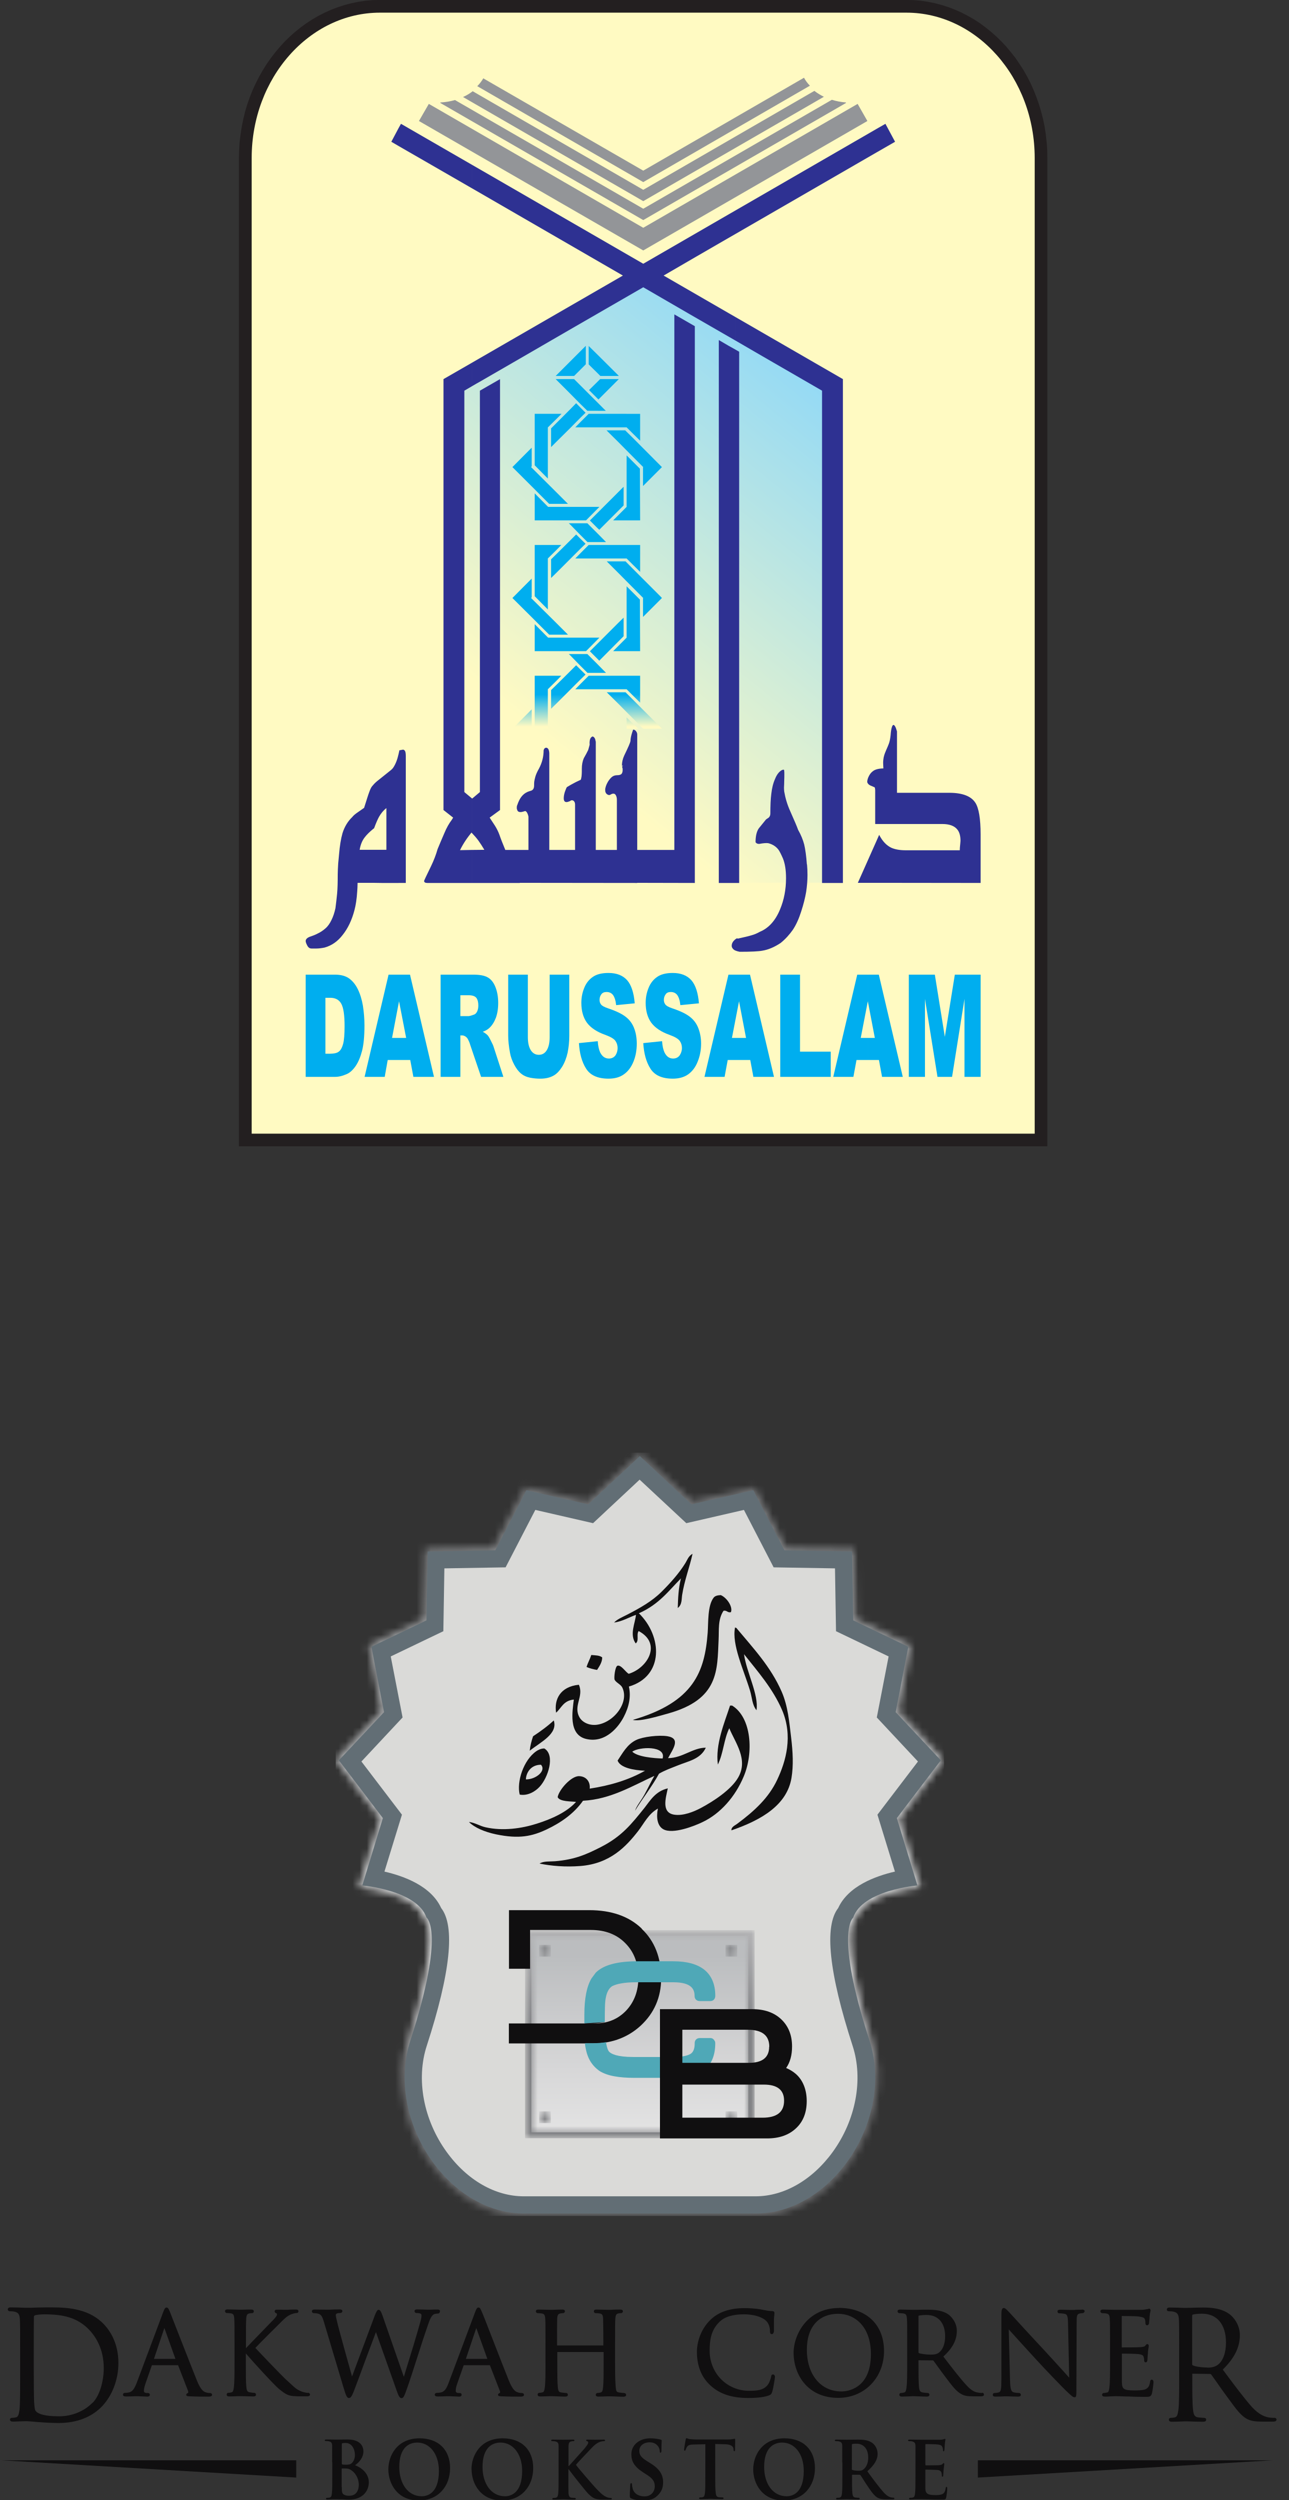
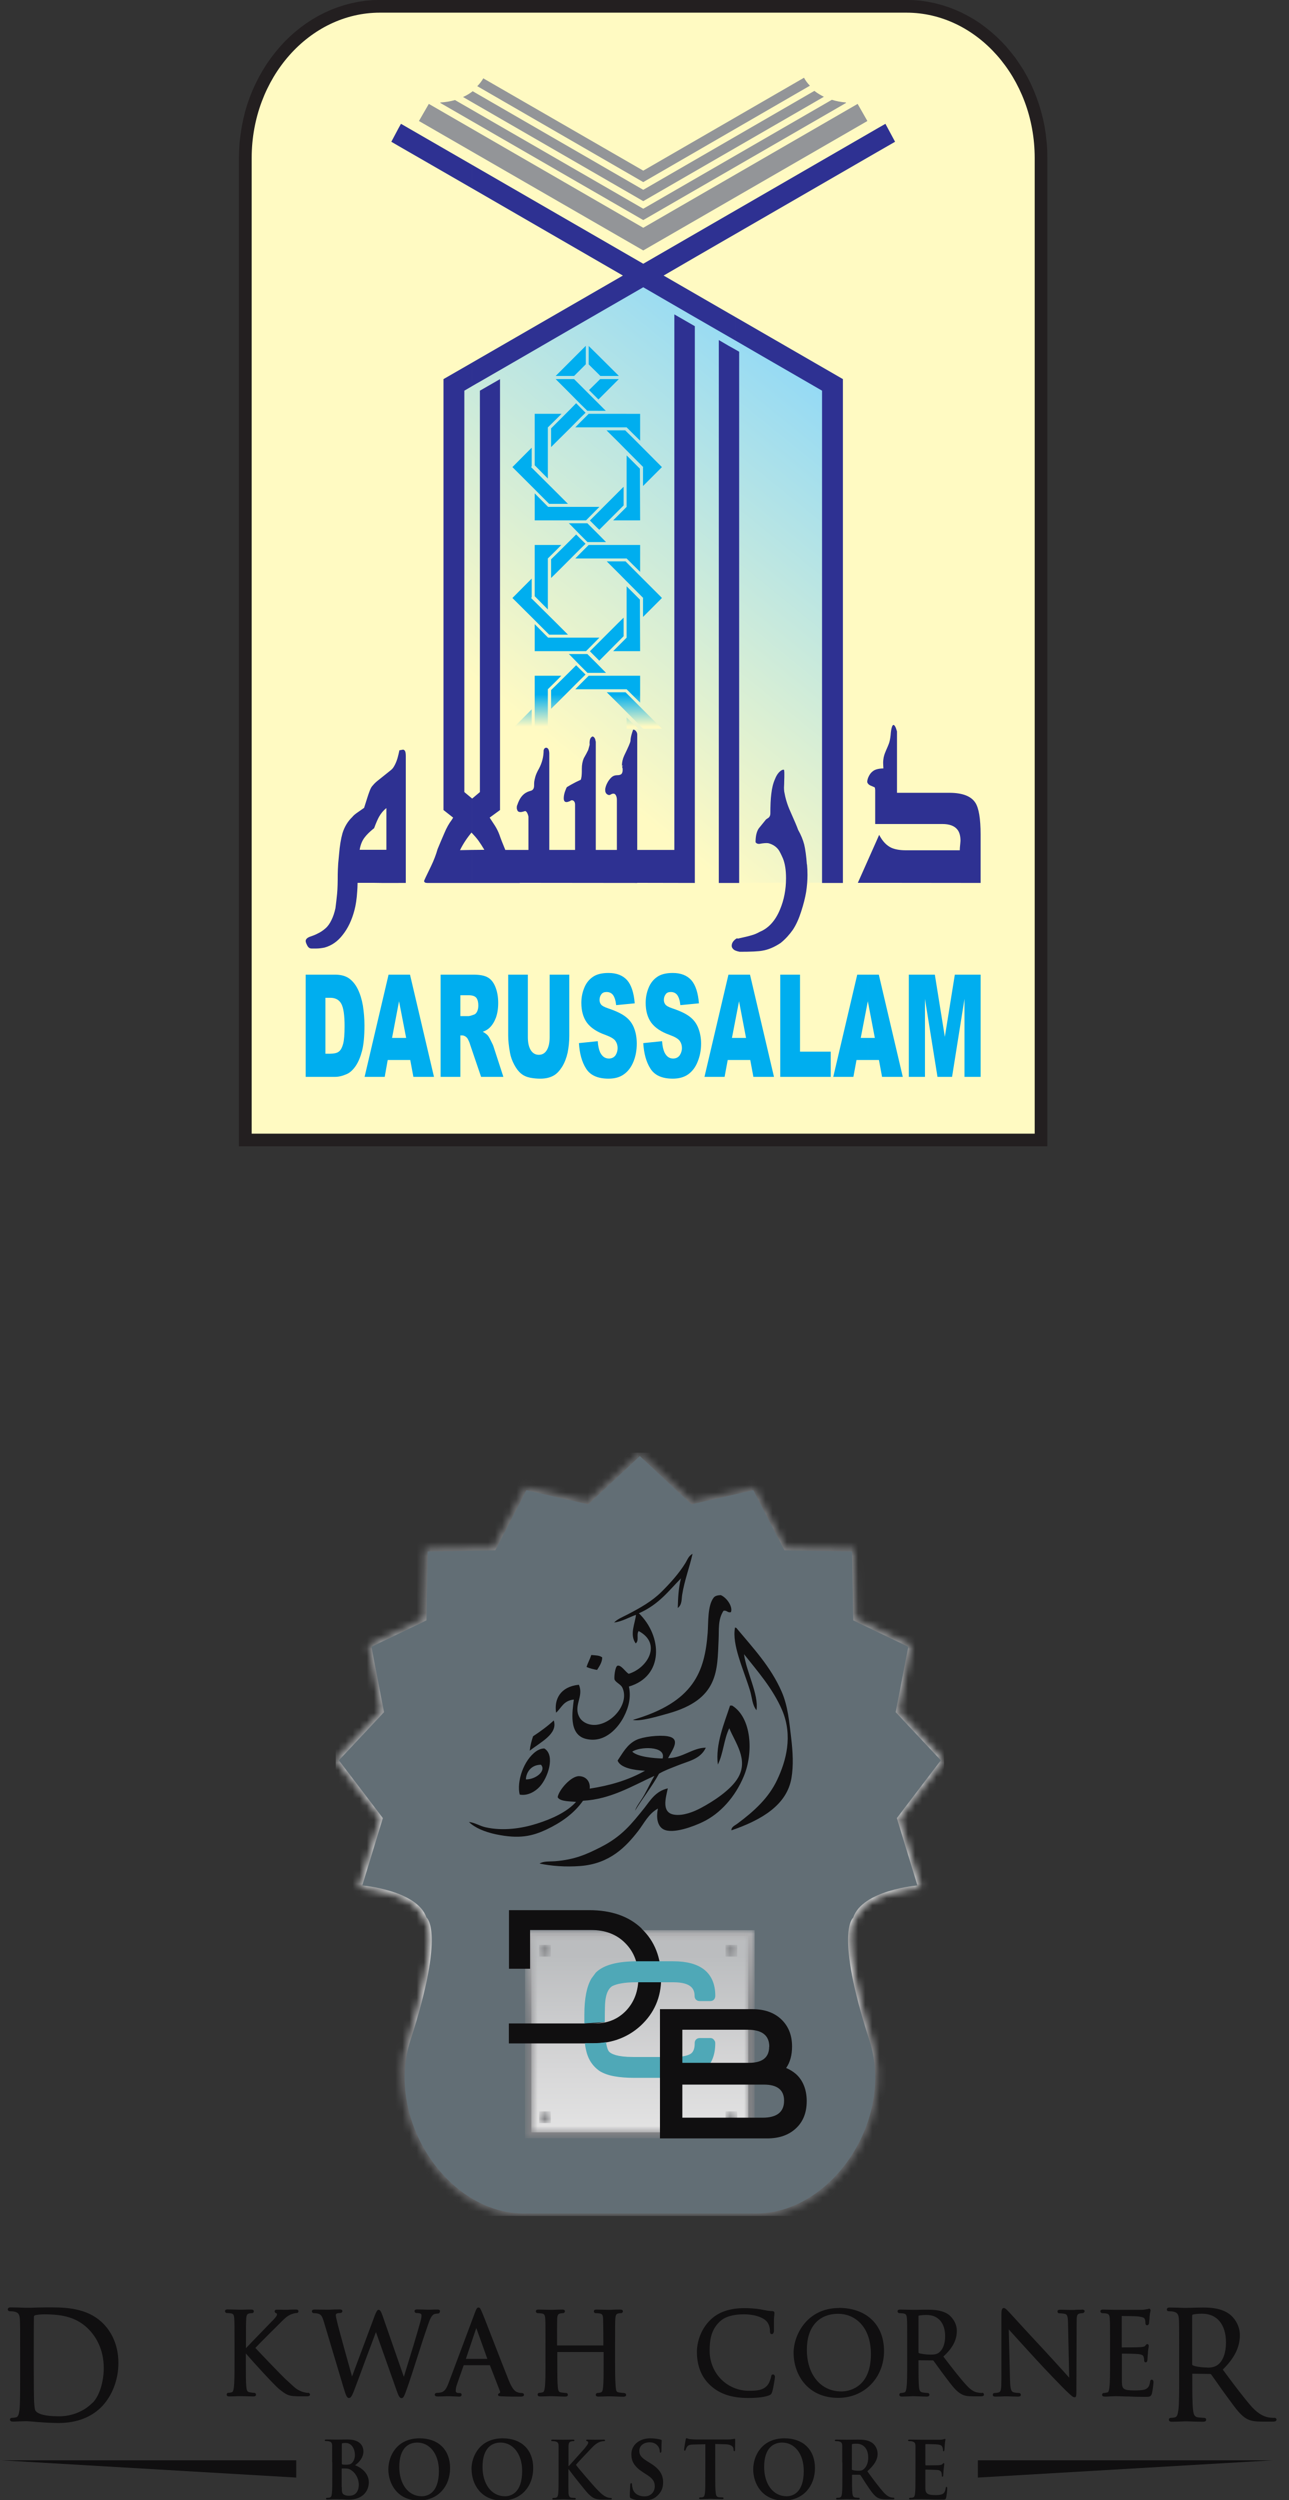
<svg xmlns="http://www.w3.org/2000/svg" width="181" height="351" viewBox="0 0 181 351" fill="none">
  <rect x="0" y="0" width="181" height="351" fill="#333333" stroke="none" />
  <g clip-path="url(#clip0_3789_6281)">
    <path d="M53.309 1.676H127.326C137.24 1.676 145.361 10.865 145.361 22.085V159.265H35.258V22.085C35.258 10.865 43.379 1.676 53.309 1.676V1.676Z" fill="#FFFAC2" />
    <path d="M90.324 1.777H127.273C137.17 1.777 145.291 10.95 145.291 22.17V159.164H90.324V160.941H147.067V22.153L147.05 21.036L146.966 19.936L146.848 18.836L146.678 17.753L146.458 16.686L146.187 15.637L145.883 14.622L145.528 13.623L145.139 12.642L144.716 11.694L144.242 10.763L143.735 9.867L143.176 9.003L142.601 8.157L141.975 7.362L141.332 6.583L140.639 5.839L139.928 5.145L139.184 4.485L138.405 3.858L137.61 3.266L136.781 2.724L135.918 2.234L135.039 1.777L134.125 1.371L133.211 1.015L132.264 0.711L131.3 0.457L130.302 0.254L129.304 0.101L128.289 0.017L127.29 0H90.324V1.777L90.324 1.777ZM53.358 1.777C43.444 1.777 35.34 10.95 35.34 22.17V159.164H90.324V160.941H33.547V22.153L33.581 21.036L33.648 19.936L33.784 18.836L33.953 17.753L34.172 16.686L34.426 15.637L34.731 14.622L35.086 13.623L35.475 12.642L35.915 11.694L36.389 10.763L36.896 9.867L37.437 9.003L38.03 8.157L38.639 7.362L39.298 6.583L39.975 5.839L40.686 5.145L41.43 4.485L42.209 3.858L43.021 3.266L43.85 2.724L44.696 2.234L45.593 1.777L46.489 1.371L47.419 1.015L48.367 0.711L49.331 0.457L50.312 0.254L51.311 0.101L52.326 0.017L53.324 0H90.324V1.777H53.358V1.777Z" fill="#231F20" />
    <path d="M121.854 148.821H123.419L123.858 151.19H126.768L123.402 136.839H121.854V140.605L121.862 140.562V140.579L122.844 145.724H121.854V148.821H121.854ZM134.077 136.839L132.673 145.572L131.269 136.839H127.614V151.19H129.882V140.241L131.641 151.19H133.688L135.431 140.241V151.19H137.698V136.839H134.077H134.077ZM120.373 136.839L117.006 151.19H119.832L120.271 148.821H121.853V145.724H120.864L121.853 140.605V136.839H120.373H120.373ZM103.768 148.821V145.724H104.758L103.776 140.579V140.562L103.768 140.607V136.839H105.315L108.683 151.19H105.79L105.35 148.821H103.768ZM112.337 136.839H109.562V151.19H116.651V147.653H112.337V136.839ZM103.768 136.839V140.607L102.778 145.724H103.768V148.821H102.186L101.746 151.19H98.921L102.288 136.839H103.768ZM65.906 146.331V142.644H65.914C66.049 142.627 66.252 142.559 66.54 142.457C66.726 142.406 66.878 142.254 66.996 142.017C67.115 141.764 67.166 141.493 67.166 141.171C67.166 140.714 67.081 140.359 66.895 140.106C66.709 139.868 66.388 139.75 65.914 139.733H65.906V136.839H66.472C67.335 136.839 67.994 136.958 68.434 137.194C68.891 137.431 69.263 137.855 69.534 138.497C69.805 139.14 69.957 139.919 69.957 140.816C69.957 141.628 69.839 142.305 69.636 142.88C69.416 143.456 69.128 143.93 68.756 144.285C68.519 144.522 68.198 144.708 67.791 144.861C68.113 145.03 68.35 145.216 68.502 145.385C68.603 145.503 68.756 145.757 68.942 146.146C69.145 146.536 69.281 146.823 69.331 147.026L70.684 151.19H67.554L66.065 146.807C66.015 146.638 65.964 146.485 65.913 146.35L65.905 146.331H65.906ZM77.181 145.605C77.181 146.401 77.046 147.01 76.775 147.45C76.505 147.89 76.132 148.093 75.659 148.093C75.185 148.093 74.796 147.873 74.525 147.433C74.255 146.993 74.119 146.384 74.119 145.605V136.839H71.361V145.402C71.361 146.096 71.446 146.909 71.615 147.822C71.717 148.398 71.92 148.939 72.208 149.481C72.496 150.023 72.8 150.428 73.155 150.716C73.493 151.004 73.934 151.207 74.441 151.308C74.965 151.41 75.439 151.444 75.879 151.444C76.623 151.444 77.266 151.292 77.807 150.97C78.197 150.733 78.569 150.344 78.924 149.786C79.279 149.21 79.533 148.55 79.702 147.805C79.855 147.044 79.939 146.248 79.939 145.402V136.839H77.181V145.605ZM87.924 142.813C87.4 142.373 86.537 141.949 85.319 141.544C84.829 141.374 84.524 141.205 84.389 141.019C84.253 140.833 84.186 140.63 84.186 140.393C84.186 140.088 84.27 139.817 84.439 139.597C84.592 139.377 84.846 139.275 85.167 139.275C85.556 139.275 85.86 139.411 86.08 139.699C86.3 140.004 86.452 140.477 86.52 141.12L89.126 140.866C89.008 139.394 88.652 138.294 88.06 137.617C87.451 136.94 86.588 136.602 85.438 136.602C84.507 136.602 83.763 136.787 83.239 137.16C82.697 137.532 82.291 138.057 82.037 138.7C81.767 139.36 81.631 140.054 81.631 140.798C81.631 141.915 81.885 142.846 82.409 143.574C82.934 144.285 83.797 144.877 85.015 145.3C85.743 145.571 86.216 145.842 86.419 146.146C86.622 146.433 86.724 146.772 86.724 147.144C86.724 147.516 86.623 147.872 86.419 148.177C86.2 148.465 85.895 148.617 85.506 148.617C84.965 148.617 84.558 148.33 84.271 147.754C84.102 147.381 83.983 146.873 83.933 146.18L81.294 146.451C81.379 147.889 81.7 149.091 82.292 150.022C82.884 150.969 83.933 151.443 85.456 151.443C86.319 151.443 87.046 151.239 87.604 150.834C88.18 150.427 88.62 149.852 88.941 149.074C89.262 148.295 89.414 147.449 89.414 146.518C89.414 145.739 89.296 145.028 89.059 144.402C88.822 143.759 88.45 143.235 87.926 142.811L87.924 142.813ZM96.942 142.813C96.417 142.373 95.555 141.949 94.336 141.544C93.846 141.374 93.558 141.205 93.422 141.019C93.287 140.833 93.219 140.63 93.219 140.393C93.219 140.088 93.303 139.817 93.473 139.597C93.609 139.377 93.862 139.275 94.184 139.275C94.573 139.275 94.877 139.411 95.097 139.699C95.317 140.004 95.47 140.477 95.537 141.12L98.143 140.866C98.024 139.394 97.669 138.294 97.077 137.617C96.468 136.94 95.605 136.602 94.454 136.602C93.54 136.602 92.796 136.787 92.272 137.16C91.731 137.532 91.325 138.057 91.071 138.7C90.8 139.36 90.665 140.054 90.665 140.798C90.665 141.915 90.919 142.846 91.443 143.574C91.968 144.285 92.831 144.877 94.031 145.3C94.776 145.571 95.233 145.842 95.453 146.146C95.656 146.433 95.757 146.772 95.757 147.144C95.757 147.516 95.639 147.872 95.436 148.177C95.216 148.465 94.911 148.617 94.522 148.617C93.981 148.617 93.592 148.33 93.304 147.754C93.135 147.381 93.016 146.873 92.966 146.18L90.327 146.451C90.412 147.889 90.733 149.091 91.325 150.022C91.917 150.969 92.966 151.443 94.472 151.443C95.334 151.443 96.062 151.239 96.637 150.834C97.196 150.427 97.652 149.852 97.957 149.074C98.278 148.295 98.447 147.449 98.447 146.518C98.447 145.739 98.312 145.028 98.075 144.402C97.838 143.759 97.466 143.235 96.942 142.811V142.813ZM65.906 136.839V139.733H64.645V142.66H65.813C65.845 142.66 65.861 142.645 65.906 142.644V146.331C65.775 146.036 65.675 145.822 65.576 145.707C65.373 145.487 65.136 145.368 64.882 145.368H64.645V151.19H61.871V136.839H65.906H65.906ZM56.042 148.82V145.723H57.032L56.042 140.623V136.839H57.573L60.94 151.19H58.047L57.607 148.82H56.042ZM56.042 136.839V140.623L56.034 140.579V140.562L55.052 145.723H56.042V148.82H54.443L54.02 151.19H51.195L54.562 136.839H56.042H56.042ZM47.041 151.19V147.875L47.05 147.873C47.287 147.822 47.473 147.737 47.608 147.619C47.862 147.416 48.048 147.06 48.183 146.553C48.319 146.045 48.386 145.199 48.386 144.048C48.386 142.542 48.234 141.493 47.929 140.934C47.726 140.562 47.422 140.308 47.05 140.189L47.041 140.187V136.839H47.05C47.844 136.839 48.504 137.008 49.012 137.363C49.502 137.719 49.926 138.227 50.247 138.887C50.568 139.546 50.805 140.308 50.957 141.188C51.093 142.068 51.177 142.982 51.177 143.964C51.177 145.504 51.059 146.688 50.839 147.534C50.619 148.38 50.331 149.091 49.942 149.666C49.553 150.225 49.13 150.615 48.69 150.8C48.081 151.071 47.54 151.19 47.049 151.19H47.041H47.041ZM47.041 136.839V140.187C46.84 140.121 46.624 140.088 46.39 140.088H45.697V147.94H46.373C46.624 147.94 46.841 147.908 47.041 147.875V151.19H42.922V136.839H47.041Z" fill="#00AEEF" />
    <path d="M90.329 38.414L116.891 54.559V123.927H63.734V54.559L90.329 38.414Z" fill="url(#paint0_linear_3789_6281)" />
    <path d="M120.427 14.586L90.38 31.95L90.372 31.955V35.137L90.38 35.131L121.797 16.989L120.427 14.586ZM90.372 30.872V29.282L90.38 29.276L116.806 14.011C117.415 14.197 118.075 14.332 118.768 14.383L118.802 14.451L90.38 30.867L90.372 30.872ZM90.372 28.215V26.624L90.38 26.619L114.353 12.759C114.759 13.08 115.216 13.351 115.689 13.588L90.38 28.21L90.371 28.215L90.372 28.215ZM90.372 25.541V23.934L90.38 23.928L112.898 10.914C113.118 11.32 113.389 11.692 113.727 12.031L90.38 25.536L90.372 25.541ZM90.372 31.955L90.329 31.983L60.215 14.586L58.828 16.989L90.329 35.164L90.372 35.136V31.955ZM90.372 23.933V25.541L90.329 25.569L67.016 12.098C67.355 11.759 67.642 11.387 67.862 10.998L90.329 23.961L90.371 23.933L90.372 23.933ZM90.372 26.624V28.215L90.329 28.243L65.02 13.621C65.511 13.401 65.968 13.13 66.374 12.808L90.33 26.652L90.372 26.623L90.372 26.624ZM90.372 29.281V30.872L90.329 30.9L61.822 14.45L61.856 14.383C62.567 14.349 63.261 14.23 63.886 14.044L90.329 29.309L90.372 29.281Z" fill="#939598" />
    <path d="M136.952 112.695C136.36 111.78 135.142 111.307 133.298 111.307H125.955V102.692C125.887 102.472 125.836 102.32 125.803 102.219C125.684 101.931 125.566 101.779 125.465 101.779C125.38 101.779 125.296 101.881 125.227 102.117C125.16 102.337 125.093 102.692 125.059 103.217C125.008 103.708 124.924 104.131 124.805 104.435C124.737 104.622 124.602 104.943 124.399 105.4C124.348 105.536 124.28 105.688 124.23 105.823C124.179 105.958 124.128 106.145 124.078 106.364C124.044 106.584 124.009 106.838 124.009 107.092C124.009 107.244 124.026 107.38 124.026 107.515C124.026 107.65 124.044 107.769 124.044 107.887C123.675 107.887 123.356 107.937 123.071 108.02V115.689H132.316C133.314 115.689 134.009 115.943 134.431 116.467C134.719 116.823 134.872 117.347 134.872 118.041C134.872 118.143 134.837 118.447 134.787 118.989C134.787 119.073 134.77 119.209 134.77 119.378H127.191C126.361 119.378 125.702 119.259 125.194 119.04C124.483 118.718 123.908 118.092 123.451 117.212L123.071 118.073V123.947L137.696 123.964V117.161C137.696 114.944 137.443 113.438 136.952 112.693V112.695ZM123.071 21.405V18.105L124.331 17.383L125.685 19.904C125.212 20.175 124.302 20.698 123.071 21.406V21.405ZM123.071 108.021L123.063 108.024C122.843 108.091 122.656 108.193 122.504 108.329C122.301 108.481 122.132 108.718 121.996 108.988C121.861 109.259 121.776 109.53 121.776 109.784C121.81 109.987 121.963 110.156 122.2 110.275C122.318 110.326 122.538 110.41 122.826 110.545C122.859 110.613 122.876 110.731 122.893 110.918V115.69H123.071V108.021ZM123.071 118.074L123.063 118.093L120.457 123.948H123.071V118.074ZM123.071 18.105V21.405L123.063 21.41C119.019 23.746 111.372 28.163 103.268 32.85V29.55L123.063 18.11L123.071 18.105ZM103.268 133.46V131.869C103.438 131.734 103.539 131.7 103.589 131.785C104.503 131.582 105.163 131.429 105.535 131.31C105.925 131.209 106.313 131.04 106.702 130.82C107.921 130.312 108.885 129.263 109.528 127.689C110.086 126.369 110.374 124.897 110.374 123.289C110.374 122.138 110.222 121.208 109.934 120.513C109.681 119.938 109.478 119.532 109.308 119.295C109.004 118.889 108.564 118.584 108.006 118.415C107.921 118.381 107.786 118.365 107.617 118.365C107.464 118.365 107.262 118.381 107.008 118.415C106.737 118.466 106.602 118.483 106.585 118.483C106.348 118.483 106.196 118.398 106.094 118.246C106.094 117.4 106.246 116.74 106.551 116.299C106.889 115.893 107.227 115.47 107.566 115.047C107.786 114.895 107.921 114.811 107.938 114.793C108.09 114.658 108.174 114.455 108.174 114.234C108.174 113.135 108.208 112.204 108.31 111.426C108.395 110.664 108.564 109.953 108.834 109.361C109.071 108.752 109.393 108.345 109.782 108.125C109.968 108.041 110.086 108.041 110.103 108.125C110.137 108.294 110.137 108.464 110.137 108.65C110.137 108.937 110.137 109.259 110.12 109.597C110.12 109.936 110.103 110.257 110.086 110.596C110.086 110.782 110.103 110.968 110.12 111.138C110.273 112.034 110.543 112.965 110.966 113.896C111.558 115.233 111.93 116.096 112.066 116.502C112.472 117.213 112.76 117.924 112.929 118.583C113.081 119.243 113.217 120.174 113.301 121.376L113.318 121.359C113.335 121.562 113.352 121.799 113.369 122.07C113.369 122.341 113.386 122.611 113.386 122.849C113.386 123.627 113.318 124.439 113.199 125.218C113.064 126.013 112.844 126.927 112.506 127.959C112.184 128.975 111.795 129.837 111.338 130.532C110.865 131.208 110.289 131.852 109.613 132.393C108.75 132.968 107.887 133.341 107.041 133.476C106.5 133.578 105.434 133.629 103.861 133.629C103.624 133.578 103.421 133.527 103.269 133.46H103.268ZM103.268 123.966H103.793V49.384L103.268 49.08V123.966ZM103.268 47.811C105.112 48.877 106.448 49.656 107.057 50.011C109.443 51.382 111.456 52.549 113.064 53.48L115.432 54.851V123.966H118.36V53.226L103.269 44.511V47.811L103.268 47.811ZM103.268 29.55V32.85C102.964 33.02 102.659 33.206 102.354 33.375C99.292 35.152 96.163 36.946 93.185 38.689L102.354 43.986L103.268 44.511V47.811C102.98 47.641 102.677 47.472 102.354 47.286C99.259 45.509 95.012 43.055 90.326 40.331C82.087 45.086 75.218 49.046 73.577 50.01C71.192 51.381 69.178 52.549 67.571 53.48C67.115 53.733 66.708 53.97 66.303 54.207V50.907L87.467 38.689C80.328 34.559 72.528 30.058 66.303 26.453V23.153L90.326 37.03L102.355 30.075L103.269 29.55L103.268 29.55ZM103.268 49.08L102.354 48.572L100.934 47.743V123.966H103.269V49.08H103.268ZM103.268 131.868V133.459C103.15 133.408 103.066 133.357 102.998 133.29C102.829 133.138 102.744 132.968 102.744 132.8C102.744 132.512 102.862 132.241 103.116 132.004C103.167 131.953 103.218 131.902 103.268 131.869V131.868ZM66.302 123.966H72.985V123.948L89.48 123.966V123.948L97.567 123.966V45.797L94.691 44.139V119.329H89.48V103.133C89.48 102.947 89.412 102.778 89.294 102.642C89.193 102.507 89.057 102.44 88.905 102.44C88.854 102.575 88.803 102.71 88.786 102.778C88.617 103.302 88.533 103.709 88.533 104.013C88.516 104.233 88.212 104.927 87.653 106.078C87.433 106.552 87.331 107.026 87.331 107.499H87.501L87.348 107.618C87.365 107.686 87.382 107.77 87.416 107.838C87.433 107.922 87.433 108.024 87.433 108.125C87.433 108.346 87.382 108.515 87.281 108.65C87.162 108.768 86.976 108.836 86.689 108.836C86.384 108.836 86.13 108.921 85.961 109.056C85.775 109.192 85.572 109.429 85.369 109.75C85.115 110.191 84.98 110.579 84.98 110.918C84.98 111.206 85.081 111.409 85.267 111.527C85.437 111.646 85.588 111.646 85.707 111.578C85.859 111.477 86.012 111.426 86.13 111.426C86.317 111.426 86.451 111.545 86.536 111.781C86.587 111.916 86.621 112.086 86.621 112.272V119.329H83.66V104.149C83.609 103.98 83.593 103.861 83.576 103.777C83.474 103.54 83.356 103.404 83.17 103.404C83.068 103.472 82.984 103.54 82.95 103.607C82.814 103.793 82.763 104.115 82.798 104.572L82.594 105.299C82.442 105.621 82.239 105.993 81.969 106.467C81.799 106.873 81.698 107.364 81.698 107.94V108.346C81.698 108.532 81.681 108.752 81.664 108.972C81.63 109.192 81.597 109.378 81.546 109.479C81.427 109.53 81.207 109.649 80.869 109.801C80.344 110.072 79.921 110.309 79.6 110.512C79.516 110.631 79.431 110.868 79.312 111.189C79.211 111.511 79.16 111.816 79.16 112.069C79.16 112.425 79.279 112.61 79.549 112.61C79.668 112.61 79.837 112.56 80.074 112.459C80.108 112.391 80.209 112.357 80.328 112.357C80.429 112.357 80.531 112.408 80.615 112.509C80.7 112.61 80.751 112.763 80.751 112.966V119.33H77.131V105.74C77.114 105.469 77.063 105.266 76.978 105.148C76.911 105.046 76.809 104.979 76.708 104.979C76.522 104.979 76.403 105.097 76.336 105.334C76.336 106.248 76.116 107.094 75.693 107.89C75.423 108.363 75.253 108.753 75.169 109.057C75.084 109.362 75.033 109.599 75.016 109.768C74.999 109.92 74.999 110.106 74.999 110.293C74.999 110.597 74.915 110.8 74.729 110.936C74.678 110.986 74.508 111.037 74.272 111.105C73.663 111.308 73.189 111.748 72.868 112.442C72.783 112.61 72.732 112.763 72.682 112.898C72.631 113.017 72.597 113.118 72.58 113.169C72.58 113.237 72.563 113.321 72.563 113.423C72.563 113.541 72.597 113.66 72.665 113.812C72.715 113.93 72.868 114.015 73.088 114.015C73.257 114.015 73.477 113.948 73.764 113.863C73.9 113.914 74.018 114.066 74.103 114.304C74.136 114.371 74.17 114.49 74.204 114.659V119.33H70.956C70.601 118.467 70.313 117.756 70.127 117.197C69.958 116.741 69.754 116.334 69.501 115.928C69.247 115.539 68.993 115.166 68.756 114.794L70.212 113.728V53.227L67.386 54.852V111.206L66.303 112.12V116.994C66.608 117.315 66.912 117.654 67.183 118.026C67.436 118.382 67.724 118.822 68.012 119.312L66.303 119.33V123.966L66.302 123.966ZM66.302 23.154V26.454C61.65 23.78 57.894 21.597 55.965 20.497V17.992L56.304 17.383L66.302 23.154ZM66.302 50.908V54.208C65.913 54.428 65.541 54.648 65.203 54.851V111.205L66.302 112.119V116.993C66.269 116.959 66.234 116.925 66.201 116.891C65.93 117.23 65.642 117.602 65.372 118.008C65.101 118.415 64.83 118.872 64.594 119.362L66.302 119.329V123.966H59.992C59.704 123.966 59.552 123.864 59.552 123.678C59.552 123.644 59.874 122.933 60.533 121.596C60.922 120.784 61.227 119.989 61.447 119.21C61.751 118.465 62.073 117.721 62.394 116.976C62.699 116.231 63.054 115.605 63.443 115.098L63.629 114.793L62.276 113.727V53.226L66.302 50.908ZM55.965 123.966V105.874C55.999 105.705 56.05 105.519 56.084 105.333C56.152 105.333 56.236 105.316 56.321 105.299C56.389 105.282 56.49 105.265 56.575 105.248C56.71 105.248 56.795 105.316 56.879 105.452C56.947 105.57 56.981 105.823 56.981 106.213V123.965H55.965V123.966ZM55.965 17.992V20.497C55.525 20.243 55.187 20.04 54.95 19.904L55.965 17.992ZM55.965 105.874V123.966H53.597L52.379 123.948V119.311H54.257V113.456C53.834 113.777 53.495 114.201 53.225 114.674C53.055 114.979 52.818 115.504 52.531 116.282C52.48 116.316 52.429 116.367 52.379 116.4V110.24C52.548 110.037 52.751 109.834 53.004 109.632C53.597 109.158 54.189 108.684 54.781 108.21C54.984 108.058 55.153 107.888 55.254 107.719C55.542 107.279 55.796 106.653 55.965 105.875L55.965 105.874ZM52.379 110.24V116.4C51.905 116.79 51.499 117.179 51.195 117.585C50.856 118.025 50.62 118.6 50.501 119.311H52.379V123.948H50.213C50.213 124.422 50.179 124.812 50.163 125.116C50.095 126.199 49.96 127.113 49.757 127.841C49.401 129.178 48.86 130.329 48.133 131.243C47.422 132.173 46.559 132.765 45.578 133.036C45.155 133.121 44.766 133.172 44.411 133.172H43.734C43.666 133.172 43.582 133.155 43.497 133.121C43.412 133.087 43.311 133.002 43.21 132.867C43.024 132.545 42.922 132.275 42.922 132.122C42.922 131.851 43.159 131.631 43.615 131.479C44.072 131.327 44.377 131.191 44.563 131.09C45.003 130.887 45.375 130.633 45.697 130.345C46.035 130.057 46.305 129.668 46.542 129.177C46.779 128.703 46.965 128.145 47.101 127.518C47.186 126.859 47.27 126.165 47.338 125.454C47.406 124.726 47.423 123.813 47.423 122.746C47.423 122.323 47.456 121.816 47.49 121.224C47.541 120.648 47.592 120.208 47.609 119.954C47.71 118.719 47.88 117.72 48.099 116.959C48.387 116.045 48.86 115.284 49.469 114.708C49.605 114.522 49.859 114.302 50.231 114.048C50.738 113.692 51.026 113.489 51.127 113.422C51.517 112.152 51.737 111.526 51.737 111.51C51.871 111.12 51.99 110.815 52.109 110.595C52.176 110.477 52.261 110.358 52.379 110.24L52.379 110.24Z" fill="#2E3192" />
    <path d="M90.123 99.478L88.812 98.166V100.806L90.325 102.321L92.914 102.304L92.948 102.321L92.812 102.168L90.123 99.478ZM88.812 102.321V101.534L89.632 102.321H88.812ZM88.812 97.591V94.874H89.886V98.649L88.812 97.591ZM88.812 91.422V83.138L89.852 84.18L89.886 91.422H88.812ZM88.812 82.445L90.325 83.96L90.292 83.993V86.616L92.948 83.959L92.812 83.807L88.812 79.805V82.445ZM88.812 79.229V76.513H89.886V80.287L88.812 79.229V79.229ZM88.812 73.061V64.76L89.852 65.801L89.886 73.061H88.812V73.061ZM88.812 64.066L90.325 65.581L90.292 65.615V68.237L92.948 65.581L88.812 61.426V64.066ZM88.812 60.817V58.101H89.886V61.875L88.812 60.817V60.817ZM88.812 98.166L88.803 98.158L87.991 97.346V99.979L88.803 100.798L88.812 100.807V98.166ZM88.812 58.101V60.817L88.803 60.808L87.991 59.996V58.101H88.812ZM88.812 61.426L88.803 61.418L87.991 60.619V63.238L88.803 64.058L88.812 64.066V61.426ZM88.812 64.76V73.061H87.991V71.165V63.939L88.812 64.76ZM88.812 76.513V79.229L88.803 79.221L87.991 78.409V76.513H88.812ZM88.812 79.805L88.803 79.796L87.991 78.97V81.617L88.803 82.436L88.812 82.445V79.805ZM88.812 83.138V91.422H87.991V89.527V82.318L88.812 83.138ZM88.812 94.874V97.591L88.803 97.583L87.991 96.77V94.874H88.812ZM88.812 101.534V102.321H88.803L87.991 102.304V100.713L88.059 100.798L88.803 101.525L88.812 101.534ZM87.991 97.346L87.839 97.193H86.832V98.809L86.841 98.817L87.991 99.978V97.345V97.346ZM87.991 58.1V59.996H86.832V58.1H87.991ZM87.991 60.619V63.238L86.841 62.077L86.832 62.069V60.419H87.788L87.991 60.619ZM87.991 71.165V73.061H86.832V72.325L86.841 72.316L87.991 71.165ZM87.991 76.513V78.409H86.832V76.513H87.991ZM87.991 78.97V81.617L86.841 80.456L86.832 80.448V78.815H87.839L87.991 78.97ZM87.991 89.527V91.422H86.832V90.686L86.841 90.678L87.991 89.527ZM87.991 94.874V96.77H86.832V94.874H87.991ZM86.832 90.06L86.841 90.052L87.568 89.324V86.718L86.841 87.429L86.832 87.437V90.061V90.06ZM86.832 71.698L86.841 71.69L87.568 70.962V68.339L86.841 69.067L86.832 69.075V71.698ZM86.832 53.286V53.226H86.891L86.841 53.277L86.832 53.286ZM86.832 52.786V52.71L86.841 52.719L86.891 52.786H86.832V52.786ZM86.832 97.193H85.199L86.832 98.809V97.193ZM86.832 52.71V52.786H84.303L83.965 52.448V49.858L86.832 52.71ZM86.832 53.226V53.286L84.032 56.087L83.964 56.019V53.531L84.269 53.226H86.832ZM86.832 58.1V59.996H83.965V58.1H86.832ZM86.832 60.419V62.069L85.166 60.419H86.832ZM86.832 69.075V71.698L84.15 74.38L83.965 74.206V71.943L86.832 69.075ZM86.832 72.324L86.096 73.06H86.832V72.324ZM86.832 76.513V78.408H83.965V76.513H86.832ZM86.832 78.814V80.448L85.199 78.814H86.832ZM86.832 87.436V90.06L84.15 92.759L83.965 92.573V90.305L86.832 87.436ZM86.832 90.686L86.096 91.422H86.832V90.686ZM86.832 94.874V96.77H83.965V94.874H86.832ZM83.965 94.468V93.319L85.099 94.468H83.965ZM83.965 89.729L84.168 89.526H83.965V89.729ZM83.965 76.106V74.956L85.099 76.106H83.965ZM83.965 71.368L84.168 71.165H83.965V71.368ZM83.965 57.677V56.577L85.064 57.677H83.965ZM83.965 49.858V52.448L83.897 52.38L82.662 51.162V48.573L83.897 49.791L83.965 49.858ZM83.965 53.531V56.019L82.713 54.766L83.897 53.598L83.965 53.53V53.531ZM83.965 56.577L81.503 54.114V56.72L82.476 57.676H83.965V56.577V56.577ZM83.965 58.1V59.995H81.503V59.259L82.662 58.1H83.965ZM83.965 71.165V71.368L83.897 71.436L82.29 73.06H81.503V71.165H83.965ZM83.965 71.943L82.831 73.077L83.897 74.143L83.965 74.206V71.943ZM83.965 74.956V76.106H82.493L81.503 75.116V73.466H82.476L83.897 74.888L83.965 74.957V74.956ZM83.965 76.512V78.408H81.503V77.671L82.662 76.512H83.965ZM83.965 89.526V89.729L83.897 89.797L82.29 91.422H81.503V89.526H83.965ZM83.965 90.305L83.897 90.373L82.831 91.438L83.897 92.504L83.965 92.572V90.305V90.305ZM83.965 93.318V94.468H82.493L81.503 93.478V91.828H82.476L83.897 93.249L83.965 93.318ZM83.965 94.874V96.77H81.503V96.033L82.662 94.874H83.965V94.874ZM81.503 95.407L82.222 94.705L81.503 94.002V95.407ZM81.503 77.045L82.222 76.343L81.503 75.641V77.046V77.045ZM81.503 58.65V57.228L82.222 57.947L81.503 58.65ZM81.503 51.897V49.308L82.256 48.555V51.144L81.503 51.897ZM81.503 49.308V51.897L81.495 51.906L80.615 52.785H78.102V52.71L78.111 52.701L81.495 49.316L81.503 49.308ZM81.503 54.114V56.72L81.495 56.712L80.124 55.324L78.111 53.31L78.102 53.301V53.225H80.615L81.503 54.114V54.114ZM81.503 57.228L81.495 57.219L80.902 56.61L80.124 57.406L78.102 59.428V62.051L78.111 62.042L80.124 60.046L81.495 58.658L81.503 58.65V57.228V57.228ZM81.503 59.259V59.995H80.784L81.495 59.267L81.503 59.259ZM81.503 71.164V73.06H78.102V71.164H81.503ZM81.503 73.466V75.116L81.495 75.107L80.124 73.703L79.871 73.466H81.504H81.503ZM81.503 75.64L81.495 75.632L80.902 75.04L80.124 75.818L78.111 77.815L78.102 77.824V80.447L78.111 80.438L81.494 77.053L81.503 77.045V75.64H81.503ZM81.503 77.671V78.407H80.784L81.495 77.68L81.503 77.671ZM81.503 89.526V91.421H78.102V89.526H81.503ZM81.503 91.828V93.478L81.495 93.469L80.124 92.064L79.871 91.828H81.504H81.503ZM81.503 94.002L81.495 93.993L80.902 93.401L80.124 94.18L78.111 96.177L78.102 96.186V98.808L78.111 98.8L80.124 96.786L81.494 95.415L81.503 95.407V94.002H81.503ZM81.503 96.033V96.769H80.784L81.495 96.041L81.503 96.033ZM78.102 95.61V94.873H78.822L78.111 95.602L78.102 95.61ZM78.102 89.103V87.452L78.111 87.461L79.752 89.103H78.102ZM78.102 77.248V76.512H78.822L78.111 77.24L78.102 77.248ZM78.102 70.741V69.091L78.111 69.099L79.752 70.741H78.102ZM78.102 58.852V58.099H78.856L78.111 58.844L78.102 58.852ZM78.102 52.709V52.785H78.026L78.102 52.709ZM78.102 53.225V53.301L78.026 53.225H78.102ZM78.102 58.099V58.852L76.927 60.011V67.186L75.336 65.579L75.082 65.325V58.099H78.102L78.102 58.099ZM78.102 59.428L77.383 60.147V62.77L78.102 62.051V59.428ZM78.102 69.091L74.575 65.579L74.66 65.478V62.855L71.953 65.579C73.679 67.289 75.387 69.015 77.113 70.741H78.103V69.091H78.102ZM78.102 71.164V73.059H75.083V69.269L76.961 71.164H78.102V71.164ZM78.102 76.512V77.248L76.927 78.407V85.566L75.336 83.958L75.082 83.704V76.511H78.102L78.102 76.512ZM78.102 77.823L77.383 78.526V81.149L78.102 80.446V77.823ZM78.102 87.452L74.575 83.958L74.66 83.856V81.233L71.953 83.958C73.679 85.667 75.387 87.376 77.113 89.103H78.103V87.452H78.102ZM78.102 89.526V91.421H75.083V87.631L76.961 89.526H78.102V89.526ZM78.102 94.873V95.61L76.927 96.769V102.303L75.336 102.32L75.082 102.066V94.873H78.102H78.102ZM78.102 96.185L77.383 96.887V99.51L78.102 98.808V96.185ZM74.575 102.32L74.66 102.218V99.595L71.953 102.32H74.575H74.575Z" fill="url(#paint1_linear_3789_6281)" />
  </g>
  <g clip-path="url(#clip1_3789_6281)">
    <mask id="mask0_3789_6281" style="mask-type:luminance" maskUnits="userSpaceOnUse" x="47" y="203" width="86" height="109">
      <path d="M82.488 210.811L73.728 208.804L69.34 217.301L59.713 217.463L59.551 227.261L51.767 230.985L53.555 240.259L47.125 247.11L53.374 255.317L50.394 265.006L50.827 265.042C50.827 265.042 58.304 265.711 59.551 269.327V269.435L59.659 269.489C59.695 269.507 62.043 271.677 57.293 286.373C55.469 291.995 56.661 298.503 60.49 303.763C63.885 308.427 68.653 311.121 73.566 311.121H106.129C111.041 311.121 115.809 308.445 119.205 303.763C123.034 298.503 124.226 291.995 122.401 286.373C117.651 271.677 119.999 269.507 120.017 269.507L120.108 269.453L120.144 269.345C121.39 265.729 128.795 265.06 128.867 265.06L129.282 265.024L126.302 255.335L132.551 247.128L126.14 240.277L127.928 231.003L120.144 227.279L119.981 217.482L110.355 217.319L105.966 208.823L97.207 210.829L89.838 203.96L82.469 210.829L82.488 210.811Z" fill="white" />
    </mask>
    <g mask="url(#mask0_3789_6281)">
      <path d="M132.567 203.936H47.141V311.115H132.567V203.936Z" fill="url(#paint2_linear_3789_6281)" />
    </g>
    <mask id="mask1_3789_6281" style="mask-type:luminance" maskUnits="userSpaceOnUse" x="0" y="203" width="180" height="162">
      <path d="M179.645 203.941H0.484V364.881H179.645V203.941Z" fill="white" />
    </mask>
    <g mask="url(#mask1_3789_6281)">
      <path d="M119.81 269.217C121.129 265.348 128.822 264.716 128.822 264.716L125.933 255.261L132.109 247.145L125.77 240.384L127.54 231.201L119.81 227.495L119.648 217.824L110.148 217.661L105.777 209.219L97.108 211.207L89.848 204.429L82.587 211.207L73.918 209.219L69.548 217.661L60.048 217.824L59.885 227.495L52.155 231.201L53.925 240.384L47.586 247.145L53.763 255.261L50.873 264.716C50.873 264.716 58.567 265.366 59.885 269.217C59.885 269.217 62.612 271.061 57.628 286.48C54.052 297.526 62.811 310.776 73.575 310.776H106.138C116.884 310.776 125.662 297.526 122.086 286.48C117.101 271.061 119.828 269.217 119.828 269.217" fill="#626E75" />
-       <path d="M73.561 308.358C69.533 308.358 65.596 306.099 62.724 302.14C59.473 297.657 58.39 291.944 59.925 287.226C63.266 276.94 63.934 270.432 61.947 267.884C60.539 264.792 56.728 263.4 53.983 262.768L56.439 254.778L50.75 247.312L56.529 241.129L54.868 232.561L62.255 229.018L62.399 220.196L70.996 220.052L75.168 211.989L83.277 213.851L89.815 207.741L96.371 213.851L104.462 211.989L108.634 220.052L117.249 220.196L117.393 229.018L124.78 232.561L123.119 241.129L128.898 247.312L123.209 254.778L125.665 262.768C122.938 263.4 119.109 264.792 117.7 267.884C115.714 270.432 116.382 276.922 119.723 287.226C121.258 291.944 120.175 297.657 116.924 302.14C114.052 306.08 110.097 308.358 106.088 308.358H73.524H73.561Z" fill="#DADAD8" />
      <path fill-rule="evenodd" clip-rule="evenodd" d="M103.229 228.506C103.229 228.506 103.319 228.506 103.337 228.561C103.391 228.525 103.427 228.561 103.445 228.615C105.667 231.29 108.231 233.984 109.767 237.527C110.651 239.552 110.832 241.829 111.085 243.908C111.338 246.005 111.428 247.867 111.139 249.621C110.507 253.381 107.021 255.496 102.705 256.978C102.669 256.49 103.211 256.291 103.518 256.056C105.956 254.248 107.96 252.386 109.134 249.874C110.363 247.27 111.374 243.745 109.821 240.094C108.52 237.075 106.371 234.635 104.475 232.248C104.8 234.743 106.57 237.925 106.227 240.112C105.613 239.371 105.613 238.34 105.324 237.382C104.403 234.363 102.741 230.893 103.211 228.506" fill="#100F10" />
      <path fill-rule="evenodd" clip-rule="evenodd" d="M92.381 253.922C91.045 254.663 90.467 255.964 89.6 257.085C87.92 259.236 85.681 261.659 81.491 261.984C79.414 262.147 77.427 261.984 75.766 261.64C76.307 261.279 77.21 261.369 77.933 261.315C80.75 261.08 82.376 260.339 84.362 259.327C87.288 257.844 88.661 256.109 90.503 253.813C91.298 252.801 92.038 251.481 93.772 251.083C93.483 252.439 92.851 254.464 94.639 254.771C95.939 254.988 97.474 254.337 98.395 253.849C100.202 252.891 102.676 251.264 103.651 249.565C105.132 247.016 103.2 244.612 102.405 242.641C101.646 244.178 101.574 246.203 100.798 247.739C100.436 244.883 101.701 241.954 102.513 239.46C102.604 239.46 102.712 239.46 102.802 239.46C105.547 241.141 105.836 246.112 104.428 249.42C103.236 252.276 101.141 254.627 98.684 255.802C97.493 256.38 94.494 257.555 93.158 256.832C92.291 256.362 92.129 255.133 92.381 253.94" fill="#100F10" />
      <path fill-rule="evenodd" clip-rule="evenodd" d="M93.838 246.837C95.86 246.819 97.269 245.373 99.111 245.373C98.353 247 96.655 247.253 95.156 247.868C94.217 248.247 93.332 248.555 92.537 249.025C91.508 250.905 90.262 252.423 89.178 254.213C89.377 253.544 90.045 252.785 90.514 251.917C90.984 251.067 91.418 250.127 91.887 249.332C88.907 250.67 85.783 252.622 81.864 252.821C80.599 254.629 78.739 255.912 76.788 256.834C74.693 257.828 72.887 258.208 69.654 257.539C68.047 257.196 66.674 256.617 65.844 255.804C66.693 255.894 67.361 256.364 68.174 256.545C70.63 257.105 73.285 256.707 75.38 256.039C77.511 255.37 79.624 254.394 80.888 252.984C80.292 252.893 78.613 252.984 78.305 252.315C78.486 251.284 80.202 249.332 81.322 249.368C82.405 249.404 82.911 250.254 82.803 251.122C85.656 250.688 88.275 249.91 90.569 248.609C88.961 248.537 87.101 248.193 86.722 247.181C87.408 246.187 88.022 244.921 89.341 244.288C90.28 243.837 92.501 243.565 93.729 243.764C95.644 244.09 94.488 245.554 93.802 246.855M88.781 245.934C89.557 246.675 91.815 246.855 93.043 246.892C93.585 245.048 89.72 245.229 88.781 245.934Z" fill="#100F10" />
      <path fill-rule="evenodd" clip-rule="evenodd" d="M77.76 241.546C78.374 243.426 75.918 244.583 74.383 245.794C74.455 245.089 74.636 244.42 74.852 243.769C75.918 243.064 76.911 242.341 77.76 241.546Z" fill="#100F10" />
      <path fill-rule="evenodd" clip-rule="evenodd" d="M76.445 245.486C77.998 246.444 76.95 249.608 75.758 250.873C75.216 251.47 74.133 252.175 72.977 251.958C72.525 250.186 73.501 247.113 75.307 245.866C75.487 245.739 75.975 245.45 76.463 245.486M73.844 249.825C75.252 249.843 76.751 248.596 75.957 247.764C74.476 247.782 73.88 248.939 73.844 249.825Z" fill="#100F10" />
      <path fill-rule="evenodd" clip-rule="evenodd" d="M89.698 226.485C93.039 229.739 93.238 235.343 88.307 236.789C88.632 238.217 88.307 239.681 87.585 241.055C86.917 242.356 85.075 244.797 82.311 244.146C79.765 243.55 80.397 240.169 80.577 238.615C79.096 238.759 78.826 239.826 78.085 240.458C77.796 238.615 78.645 236.807 81.282 236.536C82.022 238.181 80.451 239.482 81.372 241.109C81.733 241.76 82.654 242.284 83.774 242.158C86.194 241.868 88.416 238.994 87.368 236.897C87.151 236.481 86.483 236.21 86.303 235.831C86.194 235.614 86.357 233.951 86.718 233.86C87.242 233.734 87.856 234.782 88.289 234.999C90.98 234.168 92.949 230.733 89.68 228.997C89.319 229.486 89.788 230.335 89.264 230.733C88.362 229.486 89.192 227.913 89.301 226.72C88.325 227.063 87.35 227.66 86.23 227.804C86.664 227.334 87.386 227.045 87.982 226.738C89.915 225.744 91.54 224.822 92.895 223.484C94.159 222.219 95.315 220.935 96.218 219.489C96.507 219.037 96.651 218.477 97.247 218.151C96.832 220.049 96.109 221.857 95.784 223.936C95.694 224.532 95.784 225.292 95.17 225.762C95.206 224.37 95.279 222.996 95.586 221.731C95.586 221.694 95.64 221.658 95.622 221.604C93.906 223.321 92.57 225.219 89.788 226.467" fill="#100F10" />
      <path fill-rule="evenodd" clip-rule="evenodd" d="M84.563 232.72C84.545 233.407 84.165 233.931 83.84 234.455C83.317 234.365 82.811 234.238 82.359 234.039C82.54 233.461 82.847 232.937 83.028 232.358C83.588 232.413 84.202 232.394 84.563 232.702" fill="#100F10" />
      <path fill-rule="evenodd" clip-rule="evenodd" d="M101.213 223.952C102.044 224.295 102.929 225.579 102.64 226.338C102.17 226.483 102.062 226.031 101.592 226.157C100.779 227.387 100.978 228.869 100.906 230.207C100.707 234.509 100.978 238.594 93.772 240.583C92.399 240.963 89.853 241.74 88.859 241.469C97.456 238.974 98.955 234.672 99.371 229.249C99.479 227.821 99.335 225.416 100.219 224.295C100.4 224.079 100.707 223.97 101.195 223.952" fill="#100F10" />
    </g>
    <mask id="mask2_3789_6281" style="mask-type:luminance" maskUnits="userSpaceOnUse" x="73" y="270" width="33" height="31">
      <path d="M105.965 270.987H73.727V300.2H105.965V270.987Z" fill="white" />
    </mask>
    <g mask="url(#mask2_3789_6281)">
      <path d="M105.965 270.987H73.727V300.2H105.965V270.987Z" fill="url(#paint3_linear_3789_6281)" />
    </g>
    <mask id="mask3_3789_6281" style="mask-type:luminance" maskUnits="userSpaceOnUse" x="74" y="271" width="32" height="29">
      <path d="M105.078 271.78H74.609V299.384H105.078V271.78Z" fill="white" />
    </mask>
    <g mask="url(#mask3_3789_6281)">
      <path d="M105.078 271.78H74.609V299.384H105.078V271.78Z" fill="url(#paint4_linear_3789_6281)" />
    </g>
    <mask id="mask4_3789_6281" style="mask-type:luminance" maskUnits="userSpaceOnUse" x="75" y="273" width="3" height="2">
      <path d="M75.703 273.877C75.703 274.329 76.064 274.709 76.516 274.709C76.967 274.709 77.347 274.347 77.347 273.877C77.347 273.407 76.985 273.046 76.516 273.046C76.046 273.046 75.703 273.407 75.703 273.877Z" fill="white" />
    </mask>
    <g mask="url(#mask4_3789_6281)">
      <path d="M77.347 273.061H75.703V274.706H77.347V273.061Z" fill="url(#paint5_radial_3789_6281)" />
    </g>
    <mask id="mask5_3789_6281" style="mask-type:luminance" maskUnits="userSpaceOnUse" x="101" y="273" width="3" height="2">
      <path d="M101.875 273.877C101.875 274.329 102.236 274.709 102.706 274.709C103.175 274.709 103.537 274.347 103.537 273.877C103.537 273.407 103.175 273.046 102.706 273.046C102.236 273.046 101.875 273.407 101.875 273.877Z" fill="white" />
    </mask>
    <g mask="url(#mask5_3789_6281)">
      <path d="M103.519 273.061H101.875V274.706H103.519V273.061Z" fill="url(#paint6_radial_3789_6281)" />
    </g>
    <mask id="mask6_3789_6281" style="mask-type:luminance" maskUnits="userSpaceOnUse" x="101" y="296" width="3" height="3">
      <path d="M101.875 297.268C101.875 297.72 102.236 298.099 102.706 298.099C103.175 298.099 103.537 297.738 103.537 297.268C103.537 296.798 103.175 296.436 102.706 296.436C102.236 296.436 101.875 296.798 101.875 297.268Z" fill="white" />
    </mask>
    <g mask="url(#mask6_3789_6281)">
      <path d="M103.519 296.436H101.875V298.081H103.519V296.436Z" fill="url(#paint7_radial_3789_6281)" />
    </g>
    <mask id="mask7_3789_6281" style="mask-type:luminance" maskUnits="userSpaceOnUse" x="75" y="296" width="3" height="3">
      <path d="M75.703 297.268C75.703 297.72 76.064 298.099 76.516 298.099C76.967 298.099 77.347 297.738 77.347 297.268C77.347 296.798 76.985 296.436 76.516 296.436C76.046 296.436 75.703 296.798 75.703 297.268Z" fill="white" />
    </mask>
    <g mask="url(#mask7_3789_6281)">
      <path d="M77.347 296.436H75.703V298.081H77.347V296.436Z" fill="url(#paint8_radial_3789_6281)" />
    </g>
    <mask id="mask8_3789_6281" style="mask-type:luminance" maskUnits="userSpaceOnUse" x="1" y="203" width="180" height="162">
      <path d="M180.364 203.937H1.203V364.877H180.364V203.937Z" fill="white" />
    </mask>
    <g mask="url(#mask8_3789_6281)">
      <path d="M84.924 283.91C84.924 283.91 84.382 284.018 83.678 284.072C82.991 284.108 82.07 284.09 82.07 284.054C82.07 284.018 82.973 283.964 83.678 283.928C84.364 283.892 84.942 283.873 84.942 283.928" fill="#231F20" />
      <path d="M90.11 270.768C88.304 269.032 85.829 268.182 82.741 268.182H71.471V276.408H74.433V270.966H82.994C84.981 270.966 86.588 271.581 87.798 272.81C89.026 274.039 89.64 275.648 89.64 277.655C89.64 279.535 89.062 281.071 87.924 282.283C86.787 283.476 85.324 284.09 83.554 284.09H74.415H71.453V286.892H83.301C83.933 286.892 84.547 286.838 85.125 286.748C86.967 286.44 88.575 285.663 89.947 284.416C91.862 282.644 92.837 280.421 92.837 277.763C92.837 274.853 91.934 272.539 90.11 270.804" fill="#100F10" />
      <path d="M100.291 286.411L100.183 286.32C100.093 286.212 99.948 286.14 99.768 286.14H98.251C97.835 286.14 97.546 286.429 97.546 286.845V286.917C97.546 288.092 97.022 288.345 96.824 288.435C96.354 288.67 95.578 288.797 94.512 288.797H88.913C86.656 288.797 85.789 288.363 85.5 288.02C85.391 287.875 85.247 287.586 85.121 286.899V286.718C84.525 286.808 83.911 286.863 83.278 286.863H82.141V286.953C82.177 287.26 82.213 287.441 82.249 287.64C82.394 288.363 82.628 288.978 82.953 289.484C83.278 289.99 83.694 290.424 84.218 290.785C84.759 291.111 85.446 291.364 86.276 291.508C87.053 291.653 88.01 291.725 89.094 291.725H94.548C96.39 291.725 97.745 291.418 98.702 290.785C99.858 289.954 100.436 288.634 100.436 286.863C100.436 286.682 100.382 286.537 100.273 286.429" fill="#4FA8B7" />
      <path d="M84.926 283.891C84.926 283.077 84.926 282.39 84.944 281.83C84.962 281.089 85.017 280.727 85.053 280.546C85.197 279.697 85.522 279.118 85.974 278.847C86.263 278.703 86.678 278.558 87.22 278.468C87.78 278.359 88.484 278.305 89.333 278.305H94.534C97.226 278.305 97.533 279.389 97.533 280.239C97.533 280.655 97.822 280.944 98.237 280.944H99.754C100.151 280.944 100.44 280.655 100.44 280.203C100.44 278.594 99.917 277.365 98.905 276.551C97.912 275.756 96.449 275.358 94.553 275.358H89.514C86.66 275.358 84.746 275.883 83.662 276.949L83.048 277.781C82.38 278.919 82.055 280.601 82.055 282.86C82.055 283.294 82.055 283.692 82.055 284.071" fill="#4FA8B7" />
    </g>
    <path d="M111.726 291.156C111.347 290.83 110.895 290.559 110.389 290.342C110.949 289.547 111.22 288.534 111.22 287.323C111.22 285.733 110.714 284.467 109.703 283.509C108.692 282.551 107.337 282.081 105.639 282.081H92.672V300.23H107.716C109.414 300.23 110.769 299.76 111.78 298.802C112.791 297.862 113.279 296.579 113.279 294.988C113.279 293.397 112.755 292.041 111.708 291.138M108.005 287.359C108.005 288.86 107.048 289.619 105.17 289.619H95.814V284.973H104.989C107.012 284.973 108.023 285.769 108.023 287.359M107.084 297.32H95.814V292.674H107.265C109.161 292.674 110.1 293.433 110.1 294.934C110.1 296.525 109.089 297.32 107.084 297.32Z" fill="#100F10" />
    <path d="M41.598 347.847L0.258 345.425H41.598V347.847Z" fill="#100F10" />
    <path d="M137.312 347.847L178.671 345.425H137.312V347.847Z" fill="#100F10" />
    <path d="M46.641 345.717C46.641 344.017 46.641 343.71 46.641 343.349C46.623 342.969 46.515 342.842 46.19 342.752C46.099 342.734 45.919 342.716 45.774 342.716C45.666 342.716 45.594 342.68 45.594 342.607C45.594 342.535 45.684 342.499 45.828 342.499C46.37 342.499 47.039 342.517 47.237 342.517C47.761 342.517 48.447 342.499 48.809 342.499C50.705 342.499 51.03 343.565 51.03 344.162C51.03 345.03 50.452 345.699 49.856 346.114C50.705 346.422 51.788 347.217 51.788 348.519C51.788 349.712 50.94 350.941 49.007 350.941C48.899 350.941 48.538 350.941 48.176 350.905C47.815 350.905 47.454 350.887 47.291 350.887C47.165 350.887 46.948 350.887 46.695 350.887C46.443 350.887 46.19 350.923 45.973 350.923C45.847 350.923 45.774 350.887 45.774 350.796C45.774 350.742 45.81 350.688 45.937 350.688C46.081 350.688 46.208 350.688 46.298 350.652C46.515 350.597 46.569 350.399 46.605 350.055C46.659 349.585 46.659 348.699 46.659 347.687V345.717H46.641ZM47.996 345.897C47.996 345.897 48.032 346.006 48.068 346.006C48.158 346.024 48.321 346.042 48.556 346.042C48.899 346.042 49.188 346.006 49.368 345.843C49.639 345.608 49.838 345.192 49.838 344.668C49.838 343.927 49.441 342.987 48.538 342.987C48.393 342.987 48.194 342.987 48.086 343.023C48.014 343.023 47.996 343.077 47.996 343.204V345.897ZM47.996 349.169C47.996 349.91 48.032 350.127 48.357 350.272C48.628 350.399 48.863 350.399 49.097 350.399C49.657 350.399 50.38 350.055 50.38 348.826C50.38 348.32 50.181 347.434 49.386 346.855C49.17 346.675 48.881 346.566 48.483 346.566H48.032C48.032 346.566 47.978 346.566 47.978 346.639V349.169H47.996Z" fill="#100F10" />
    <path d="M54.531 346.691C54.531 344.793 55.741 342.335 58.92 342.335C61.557 342.335 63.2 343.944 63.2 346.511C63.2 349.078 61.521 351.066 58.812 351.066C55.777 351.066 54.531 348.68 54.531 346.691ZM61.629 346.908C61.629 344.45 60.275 342.931 58.595 342.931C57.439 342.931 56.066 343.618 56.066 346.366C56.066 348.662 57.258 350.47 59.227 350.47C59.968 350.47 61.629 350.09 61.629 346.926" fill="#100F10" />
    <path d="M66.203 346.691C66.203 344.793 67.413 342.335 70.592 342.335C73.229 342.335 74.872 343.944 74.872 346.511C74.872 349.078 73.193 351.066 70.501 351.066C67.467 351.066 66.221 348.68 66.221 346.691M73.319 346.908C73.319 344.45 71.964 342.931 70.285 342.931C69.129 342.931 67.756 343.618 67.756 346.366C67.756 348.662 68.948 350.47 70.917 350.47C71.657 350.47 73.319 350.09 73.319 346.926" fill="#100F10" />
    <path d="M79.829 346.22H79.883C80.244 345.805 81.761 344.141 82.068 343.78C82.357 343.4 82.592 343.147 82.592 342.948C82.592 342.84 82.538 342.75 82.448 342.731C82.357 342.713 82.303 342.677 82.303 342.623C82.303 342.551 82.357 342.515 82.466 342.515C82.682 342.515 83.26 342.533 83.549 342.533C83.874 342.533 84.452 342.515 84.777 342.515C84.886 342.515 84.958 342.533 84.958 342.623C84.958 342.713 84.904 342.731 84.796 342.731C84.633 342.731 84.38 342.786 84.181 342.858C83.856 342.985 83.513 343.22 83.08 343.69C82.755 344.033 81.183 345.66 80.876 346.058C81.237 346.582 83.296 348.932 83.694 349.366C84.163 349.836 84.561 350.306 85.121 350.559C85.428 350.703 85.644 350.703 85.771 350.703C85.861 350.703 85.915 350.758 85.915 350.83C85.915 350.902 85.861 350.938 85.662 350.938H84.741C84.434 350.938 84.236 350.938 84.019 350.902C83.459 350.848 83.116 350.613 82.664 350.179C82.213 349.745 80.208 347.178 79.973 346.835L79.865 346.69H79.811V347.703C79.811 348.733 79.811 349.601 79.829 350.089C79.865 350.396 79.955 350.613 80.208 350.667C80.353 350.685 80.587 350.703 80.714 350.703C80.804 350.703 80.858 350.758 80.858 350.83C80.858 350.902 80.768 350.938 80.66 350.938C80.082 350.938 79.323 350.902 79.07 350.902C78.835 350.902 78.167 350.938 77.752 350.938C77.625 350.938 77.553 350.902 77.553 350.83C77.553 350.776 77.589 350.703 77.716 350.703C77.878 350.703 77.987 350.703 78.077 350.667C78.294 350.613 78.348 350.396 78.384 350.071C78.438 349.601 78.438 348.715 78.438 347.703V345.732C78.438 344.033 78.438 343.726 78.438 343.364C78.42 342.985 78.312 342.858 77.987 342.768C77.896 342.75 77.734 342.731 77.571 342.731C77.463 342.731 77.391 342.695 77.391 342.623C77.391 342.551 77.481 342.515 77.625 342.515C78.185 342.515 78.835 342.533 79.088 342.533C79.341 342.533 80.082 342.515 80.425 342.515C80.587 342.515 80.66 342.533 80.66 342.623C80.66 342.713 80.605 342.731 80.515 342.731C80.407 342.731 80.353 342.731 80.226 342.768C79.937 342.822 79.865 342.985 79.829 343.364C79.829 343.726 79.829 344.033 79.829 345.732V346.22Z" fill="#100F10" />
    <path d="M88.636 350.777C88.474 350.705 88.438 350.65 88.438 350.397C88.438 349.801 88.492 349.096 88.492 348.915C88.492 348.752 88.546 348.626 88.636 348.626C88.727 348.626 88.745 348.734 88.745 348.806C88.745 348.951 88.781 349.186 88.835 349.385C89.052 350.216 89.846 350.488 90.496 350.488C91.399 350.488 91.941 349.855 91.941 349.078C91.941 348.59 91.833 348.101 90.912 347.505L90.298 347.107C89.07 346.312 88.654 345.571 88.654 344.576C88.654 343.221 89.846 342.335 91.291 342.335C91.977 342.335 92.501 342.443 92.772 342.516C92.862 342.534 92.916 342.57 92.916 342.66C92.916 342.805 92.88 343.112 92.88 343.998C92.88 344.233 92.844 344.359 92.754 344.359C92.682 344.359 92.646 344.287 92.646 344.161C92.646 344.052 92.609 343.709 92.375 343.419C92.212 343.203 91.887 342.895 91.201 342.895C90.46 342.895 89.774 343.329 89.774 344.088C89.774 344.594 89.936 344.974 90.876 345.553L91.309 345.824C92.682 346.655 93.115 347.505 93.115 348.517C93.115 349.349 92.826 350.018 92.068 350.596C91.562 350.994 90.876 351.048 90.316 351.048C89.702 351.048 89.07 350.994 88.618 350.759" fill="#100F10" />
    <path d="M99.024 343.169L97.471 343.205C96.875 343.205 96.622 343.295 96.46 343.548C96.352 343.711 96.315 343.856 96.279 343.928C96.261 344.018 96.225 344.073 96.153 344.073C96.081 344.073 96.062 344.018 96.062 343.892C96.062 343.711 96.261 342.627 96.279 342.536C96.297 342.392 96.333 342.319 96.406 342.319C96.496 342.319 96.604 342.41 96.857 342.446C97.164 342.482 97.561 342.5 97.905 342.5H102.149C102.474 342.5 102.709 342.482 102.871 342.446C103.034 342.428 103.124 342.392 103.16 342.392C103.233 342.392 103.233 342.464 103.233 342.627C103.233 342.862 103.214 343.693 103.214 343.964C103.214 344.091 103.178 344.145 103.124 344.145C103.034 344.145 103.016 344.091 102.998 343.928V343.802C102.962 343.512 102.691 343.169 101.752 343.169L100.433 343.133V347.634C100.433 348.664 100.433 349.532 100.505 350.02C100.542 350.327 100.596 350.544 100.903 350.599C101.047 350.617 101.282 350.635 101.445 350.635C101.571 350.635 101.607 350.689 101.607 350.761C101.607 350.834 101.517 350.87 101.408 350.87C100.722 350.87 100.018 350.834 99.729 350.834C99.494 350.834 98.772 350.87 98.356 350.87C98.23 350.87 98.157 350.834 98.157 350.761C98.157 350.707 98.194 350.635 98.32 350.635C98.483 350.635 98.609 350.635 98.681 350.599C98.898 350.544 98.952 350.327 98.988 350.002C99.043 349.532 99.043 348.646 99.043 347.634V343.133L99.024 343.169Z" fill="#100F10" />
    <path d="M105.766 346.691C105.766 344.793 106.976 342.335 110.154 342.335C112.791 342.335 114.435 343.944 114.435 346.511C114.435 349.078 112.755 351.066 110.046 351.066C107.012 351.066 105.766 348.68 105.766 346.691ZM112.863 346.908C112.863 344.45 111.527 342.931 109.829 342.931C108.673 342.931 107.301 343.618 107.301 346.366C107.301 348.662 108.493 350.47 110.461 350.47C111.202 350.47 112.863 350.09 112.863 346.926" fill="#100F10" />
    <path d="M118.266 345.714C118.266 344.033 118.266 343.708 118.266 343.364C118.248 342.985 118.14 342.858 117.815 342.768C117.724 342.75 117.544 342.731 117.399 342.731C117.291 342.731 117.219 342.695 117.219 342.623C117.219 342.551 117.309 342.515 117.454 342.515C117.995 342.515 118.664 342.533 118.88 342.533C119.242 342.533 120.199 342.515 120.506 342.515C121.174 342.515 121.933 342.569 122.492 342.985C122.799 343.201 123.233 343.762 123.233 344.503C123.233 345.335 122.799 346.058 121.788 346.961C122.709 348.227 123.45 349.221 124.082 349.926C124.66 350.559 125.039 350.613 125.202 350.649C125.31 350.667 125.364 350.667 125.454 350.667C125.545 350.667 125.581 350.722 125.581 350.794C125.581 350.884 125.509 350.902 125.382 350.902H124.389C123.811 350.902 123.522 350.83 123.251 350.685C122.799 350.432 122.402 349.908 121.824 349.04C121.409 348.444 120.975 347.703 120.831 347.522C120.777 347.45 120.704 347.45 120.65 347.45H119.711C119.711 347.45 119.639 347.45 119.639 347.522V347.685C119.639 348.733 119.639 349.583 119.693 350.053C119.729 350.378 119.783 350.595 120.09 350.649C120.253 350.667 120.47 350.685 120.596 350.685C120.686 350.685 120.722 350.74 120.722 350.812C120.722 350.884 120.632 350.92 120.506 350.92C119.892 350.92 119.025 350.884 118.88 350.884C118.682 350.884 118.013 350.92 117.598 350.92C117.472 350.92 117.399 350.884 117.399 350.812C117.399 350.758 117.435 350.685 117.562 350.685C117.724 350.685 117.833 350.685 117.923 350.649C118.14 350.595 118.194 350.378 118.23 350.053C118.284 349.583 118.284 348.697 118.284 347.685V345.714H118.266ZM119.603 346.582C119.603 346.69 119.621 346.745 119.693 346.781C119.928 346.853 120.235 346.889 120.488 346.889C120.903 346.889 121.048 346.853 121.228 346.708C121.553 346.455 121.914 345.967 121.914 345.063C121.914 343.491 120.939 343.093 120.325 343.093C120.072 343.093 119.819 343.093 119.711 343.129C119.639 343.147 119.621 343.183 119.621 343.292V346.6L119.603 346.582Z" fill="#100F10" />
    <path d="M128.548 345.713C128.548 344.032 128.548 343.707 128.548 343.363C128.529 342.984 128.421 342.875 128.096 342.767C128.006 342.749 127.825 342.731 127.681 342.731C127.572 342.731 127.5 342.694 127.5 342.622C127.5 342.55 127.59 342.514 127.735 342.514C128.277 342.514 128.945 342.532 129.234 342.532C129.577 342.532 131.889 342.532 132.087 342.532C132.286 342.532 132.449 342.477 132.521 342.459C132.575 342.459 132.647 342.405 132.683 342.405C132.738 342.405 132.756 342.459 132.756 342.514C132.756 342.586 132.701 342.712 132.665 343.237C132.665 343.363 132.629 343.833 132.611 343.978C132.611 344.032 132.575 344.159 132.503 344.159C132.431 344.159 132.412 344.104 132.412 344.014C132.412 343.942 132.412 343.743 132.34 343.598C132.25 343.399 132.178 343.255 131.654 343.201C131.473 343.164 130.227 343.146 130.01 343.146C129.974 343.146 129.938 343.182 129.938 343.255V346.002C129.938 346.002 129.938 346.129 130.01 346.129C130.245 346.129 131.6 346.129 131.835 346.111C132.087 346.075 132.232 346.057 132.34 345.948C132.431 345.876 132.467 345.804 132.503 345.804C132.539 345.804 132.593 345.858 132.593 345.912C132.593 345.984 132.575 346.165 132.503 346.726C132.485 346.942 132.449 347.394 132.449 347.467C132.449 347.557 132.449 347.72 132.34 347.72C132.268 347.72 132.25 347.684 132.25 347.629C132.25 347.503 132.25 347.358 132.214 347.214C132.16 346.997 132.033 346.816 131.636 346.78C131.455 346.762 130.263 346.726 129.992 346.726C129.938 346.726 129.938 346.78 129.938 346.834V347.72C129.938 348.099 129.938 349.039 129.938 349.365C129.956 350.124 130.281 350.305 131.347 350.305C131.618 350.305 132.051 350.305 132.34 350.16C132.593 350.034 132.72 349.799 132.792 349.329C132.81 349.22 132.846 349.148 132.918 349.148C133.008 349.148 133.008 349.293 133.008 349.419C133.008 349.672 132.918 350.431 132.864 350.648C132.792 350.938 132.701 350.938 132.304 350.938C131.528 350.938 130.895 350.938 130.372 350.901C129.866 350.901 129.469 350.883 129.162 350.883C129.035 350.883 128.818 350.883 128.566 350.883C128.313 350.883 128.06 350.919 127.843 350.919C127.717 350.919 127.644 350.883 127.644 350.811C127.644 350.757 127.681 350.684 127.807 350.684C127.97 350.684 128.078 350.684 128.186 350.648C128.403 350.594 128.457 350.377 128.493 350.052C128.548 349.582 128.548 348.696 128.548 347.684V345.713Z" fill="#100F10" />
    <path d="M7.343 323.952H6.494C5.663 323.952 4.796 323.988 4.272 324.006C4.038 324.006 3.875 324.006 3.803 324.006C3.785 324.006 3.676 324.006 3.532 324.006C3.098 323.988 2.213 323.952 1.527 323.952C1.401 323.952 1.094 323.952 1.094 324.241C1.094 324.386 1.22 324.494 1.365 324.494C1.545 324.494 1.87 324.512 2.015 324.549C2.575 324.675 2.737 324.91 2.791 325.633C2.828 326.302 2.828 326.881 2.828 330.134V333.822C2.828 335.774 2.828 337.474 2.737 338.341C2.647 338.974 2.557 339.318 2.25 339.39C2.033 339.444 1.816 339.462 1.672 339.462C1.473 339.462 1.401 339.589 1.401 339.697C1.401 339.986 1.726 339.986 1.834 339.986C1.979 339.986 2.159 339.986 2.34 339.968C2.557 339.968 2.791 339.95 3.008 339.95C3.387 339.932 3.713 339.932 3.803 339.932C3.839 339.932 4.056 339.95 4.327 339.968C4.616 339.986 5.013 340.023 5.446 340.059C6.602 340.149 7.541 340.185 8.246 340.185C10.81 340.185 12.96 339.336 14.422 337.745C15.813 336.208 16.626 334.039 16.626 331.761C16.626 329.086 15.542 327.351 14.639 326.374C12.652 324.241 9.835 323.952 7.325 323.952M12.996 337.329C11.822 338.54 10.106 339.245 8.3 339.245C5.988 339.245 5.212 338.811 4.977 338.45C4.832 338.233 4.796 337.257 4.778 336.931C4.76 336.552 4.742 334.636 4.742 332.394V329.809C4.742 328.236 4.742 326.067 4.76 325.362C4.76 325.163 4.796 325.109 4.941 325.055C5.067 325 5.735 324.928 6.187 324.928C8.806 324.928 10.919 325.326 12.671 327.26C13.375 328.037 14.567 329.737 14.567 332.448C14.567 334.455 13.953 336.389 12.996 337.365" fill="#100F10" />
-     <path d="M29.511 335.975C29.366 335.975 29.149 335.975 28.915 335.884C28.644 335.794 28.228 335.649 27.65 334.221C27.145 332.974 26.224 330.606 25.411 328.545C24.652 326.611 24.002 324.948 23.876 324.622C23.84 324.55 23.822 324.478 23.785 324.423C23.677 324.152 23.587 323.972 23.388 323.972C23.189 323.972 23.099 324.134 22.901 324.658L19.198 334.547C18.873 335.378 18.584 335.848 17.97 335.921C17.844 335.939 17.627 335.957 17.518 335.957C17.374 335.957 17.266 336.065 17.266 336.21C17.266 336.372 17.41 336.463 17.681 336.463C18.114 336.463 18.602 336.445 18.945 336.427C19.108 336.427 19.234 336.427 19.27 336.427C19.343 336.427 19.523 336.427 19.74 336.445C20.065 336.445 20.462 336.481 20.679 336.481C21.004 336.481 21.04 336.3 21.04 336.228C21.04 336.065 20.932 335.975 20.769 335.975H20.625C20.462 335.975 20.209 335.939 20.209 335.667C20.209 335.396 20.3 335.035 20.426 334.655L21.311 332.124C21.311 332.124 21.347 332.07 21.365 332.07H24.995H25.014C25.014 332.07 25.014 332.07 25.014 332.088L26.422 335.722C26.422 335.722 26.458 335.866 26.422 335.921C26.404 335.957 26.368 335.993 26.332 336.011H26.296C26.296 336.011 26.151 336.083 26.151 336.228C26.151 336.427 26.386 336.427 26.711 336.445H26.82C27.524 336.481 28.409 336.481 29.312 336.481C29.727 336.481 29.782 336.318 29.782 336.228C29.782 336.083 29.655 335.975 29.475 335.975M21.618 331.184L23.063 326.9C23.063 326.9 23.063 326.864 23.081 326.846C23.081 326.846 23.081 326.882 23.099 326.9L24.634 331.184H21.6H21.618Z" fill="#100F10" />
    <path d="M43.243 335.969C43.243 335.969 42.719 335.915 42.322 335.752C41.654 335.481 41.455 335.282 40.443 334.342L40.1 334.035C39.504 333.475 36.488 330.329 35.856 329.642C36.398 329.064 38.818 326.641 39.197 326.28L39.45 326.027C39.974 325.503 40.263 325.213 40.805 324.96C41.112 324.834 41.437 324.743 41.635 324.743C41.816 324.743 41.906 324.653 41.906 324.49C41.906 324.382 41.852 324.255 41.563 324.255C41.292 324.255 40.732 324.255 40.371 324.291C40.191 324.291 40.064 324.291 40.046 324.291C39.847 324.291 39.631 324.291 39.414 324.273C39.215 324.273 39.017 324.273 38.854 324.273C38.637 324.273 38.565 324.4 38.565 324.508C38.565 324.617 38.655 324.743 38.8 324.779C38.836 324.779 38.89 324.779 38.89 324.978C38.89 325.177 38.511 325.575 38.15 325.936L38.059 326.027C37.807 326.298 37.156 326.967 36.47 327.672C35.675 328.485 34.863 329.335 34.538 329.678V328.955C34.538 326.497 34.538 326.063 34.574 325.557C34.61 325.014 34.7 324.87 35.025 324.798C35.206 324.761 35.296 324.761 35.404 324.761C35.549 324.761 35.639 324.635 35.639 324.508C35.639 324.255 35.368 324.255 35.278 324.255C34.971 324.255 34.483 324.255 34.122 324.273C33.924 324.273 33.779 324.273 33.725 324.273C33.707 324.273 33.617 324.273 33.508 324.273C33.147 324.273 32.497 324.237 31.955 324.237C31.865 324.237 31.594 324.237 31.594 324.49C31.594 324.617 31.72 324.743 31.828 324.743C31.973 324.743 32.226 324.761 32.352 324.779C32.786 324.834 32.858 325.014 32.894 325.539C32.93 326.045 32.93 326.479 32.93 328.937V331.721C32.93 333.258 32.93 334.487 32.84 335.12V335.174C32.768 335.626 32.732 335.825 32.515 335.879C32.388 335.915 32.19 335.951 32.063 335.951C31.901 335.951 31.828 336.078 31.828 336.204C31.828 336.295 31.883 336.457 32.19 336.457C32.497 336.457 33.039 336.439 33.4 336.421C33.58 336.421 33.707 336.421 33.743 336.421C33.779 336.421 33.887 336.421 34.032 336.421C34.411 336.421 35.043 336.457 35.585 336.457C35.928 336.457 35.946 336.277 35.946 336.204C35.946 336.078 35.856 335.951 35.694 335.951C35.585 335.951 35.368 335.933 35.097 335.879C34.7 335.825 34.646 335.608 34.592 335.138C34.52 334.487 34.52 333.276 34.52 331.721V330.42C35.459 331.522 38.493 334.848 39.179 335.409L39.27 335.481C39.92 335.987 40.335 336.331 41.166 336.403C41.527 336.439 41.816 336.439 42.267 336.439H43.08C43.207 336.439 43.532 336.439 43.532 336.186C43.532 336.042 43.387 335.933 43.225 335.933" fill="#100F10" />
    <path d="M61.803 324.472C61.803 324.472 61.767 324.255 61.478 324.255C61.153 324.255 60.738 324.255 60.449 324.273C60.322 324.273 60.232 324.273 60.196 324.273C60.16 324.273 60.069 324.273 59.943 324.273C59.654 324.273 59.148 324.237 58.589 324.237C58.498 324.237 58.209 324.237 58.209 324.472C58.209 324.581 58.3 324.743 58.462 324.743C59.184 324.743 59.184 324.942 59.184 325.087C59.184 325.268 59.184 325.43 59.004 326.045C58.57 327.654 57.577 330.89 56.981 332.806C56.873 333.149 56.782 333.456 56.71 333.71L53.712 325.105C53.495 324.49 53.351 324.291 53.17 324.291C52.99 324.291 52.863 324.49 52.629 325.087L49.432 333.655C49.053 332.318 47.698 327.419 47.463 326.497C47.264 325.701 47.156 325.231 47.156 325.051C47.156 324.924 47.192 324.852 47.301 324.816C47.445 324.743 47.68 324.743 47.806 324.743C47.933 324.743 48.077 324.635 48.077 324.472C48.077 324.237 47.788 324.237 47.68 324.237C47.12 324.237 46.614 324.255 46.289 324.273C46.163 324.273 46.072 324.273 46.018 324.273C45.964 324.273 45.856 324.273 45.693 324.273C45.332 324.273 44.736 324.255 44.158 324.255C43.815 324.255 43.797 324.436 43.797 324.49C43.797 324.653 43.923 324.761 44.05 324.761C44.158 324.761 44.537 324.779 44.718 324.852C45.079 324.978 45.224 325.141 45.477 325.973L48.276 335.337C48.601 336.403 48.727 336.674 48.998 336.674C49.269 336.674 49.396 336.403 49.667 335.77C49.956 335.029 50.66 333.131 51.328 331.305C51.924 329.715 52.484 328.214 52.791 327.419L55.753 335.788C55.988 336.457 56.15 336.692 56.385 336.692C56.656 336.692 56.764 336.439 57.18 335.264C57.505 334.36 58.083 332.553 58.643 330.817C59.166 329.154 59.726 327.455 60.069 326.479C60.358 325.629 60.593 325.033 61.009 324.888C61.171 324.834 61.46 324.816 61.514 324.816C61.659 324.816 61.767 324.707 61.767 324.526" fill="#100F10" />
    <path d="M73.31 335.975C73.165 335.975 72.949 335.975 72.714 335.884C72.443 335.794 72.028 335.649 71.45 334.221C70.944 332.974 70.023 330.606 69.21 328.509C68.47 326.593 67.82 324.93 67.675 324.622C67.639 324.55 67.621 324.478 67.585 324.423C67.476 324.152 67.386 323.972 67.188 323.972C66.989 323.972 66.898 324.134 66.7 324.658L62.997 334.547C62.69 335.378 62.401 335.848 61.769 335.921C61.643 335.939 61.426 335.957 61.318 335.957C61.173 335.957 61.047 336.065 61.047 336.21C61.047 336.372 61.191 336.463 61.462 336.463C61.896 336.463 62.383 336.445 62.727 336.427C62.889 336.427 63.016 336.427 63.07 336.427C63.142 336.427 63.322 336.427 63.539 336.445C63.864 336.445 64.262 336.481 64.478 336.481C64.785 336.481 64.822 336.3 64.822 336.228C64.822 336.065 64.713 335.975 64.551 335.975H64.406C64.244 335.975 63.991 335.939 63.991 335.667C63.991 335.396 64.063 335.035 64.207 334.655L65.092 332.124C65.092 332.124 65.129 332.07 65.147 332.07H68.777H68.795C68.795 332.07 68.795 332.07 68.795 332.088L70.204 335.722C70.204 335.722 70.24 335.866 70.204 335.921C70.186 335.957 70.149 335.993 70.113 336.011H70.077C70.077 336.011 69.933 336.083 69.933 336.228C69.933 336.427 70.168 336.427 70.493 336.445H70.619C71.323 336.481 72.208 336.481 73.111 336.481C73.527 336.481 73.581 336.318 73.581 336.228C73.581 336.083 73.454 335.975 73.274 335.975M65.418 331.184L66.862 326.9C66.862 326.9 66.862 326.864 66.88 326.846C66.88 326.846 66.88 326.882 66.898 326.9L68.434 331.184H65.4H65.418Z" fill="#100F10" />
    <path d="M87.614 335.971C87.505 335.971 87.144 335.935 86.927 335.898C86.548 335.844 86.512 335.663 86.458 335.157C86.385 334.434 86.368 332.952 86.368 331.741V328.957C86.368 326.498 86.368 326.064 86.404 325.558C86.44 325.016 86.53 324.871 86.837 324.799C87.018 324.763 87.108 324.763 87.216 324.763C87.343 324.763 87.469 324.636 87.469 324.51C87.469 324.347 87.343 324.257 87.09 324.257C86.765 324.257 86.169 324.257 85.826 324.293C85.681 324.293 85.555 324.293 85.537 324.293C85.537 324.293 85.446 324.293 85.338 324.293C84.995 324.293 84.272 324.257 83.749 324.257C83.658 324.257 83.388 324.257 83.388 324.51C83.388 324.636 83.496 324.763 83.64 324.763C83.785 324.763 84.038 324.781 84.164 324.799C84.579 324.853 84.652 325.016 84.688 325.558C84.688 326.064 84.724 326.534 84.724 328.993V329.3H78.222V328.993C78.222 326.553 78.222 326.064 78.24 325.558C78.276 324.998 78.367 324.871 78.71 324.799C78.872 324.763 78.981 324.763 79.071 324.763C79.197 324.763 79.324 324.636 79.324 324.51C79.324 324.257 79.053 324.257 78.963 324.257C78.602 324.257 77.987 324.275 77.644 324.293C77.518 324.293 77.427 324.293 77.409 324.293C77.391 324.293 77.301 324.293 77.175 324.293C76.814 324.293 76.127 324.257 75.603 324.257C75.513 324.257 75.242 324.257 75.242 324.51C75.242 324.636 75.369 324.763 75.495 324.763C75.639 324.763 75.892 324.781 76.019 324.799C76.452 324.853 76.525 325.034 76.561 325.558C76.597 326.064 76.597 326.498 76.597 328.957V331.741C76.597 333.277 76.597 334.506 76.506 335.139V335.175C76.434 335.627 76.398 335.826 76.181 335.88C76.055 335.916 75.856 335.953 75.73 335.953C75.567 335.953 75.495 336.079 75.495 336.206C75.495 336.296 75.531 336.459 75.856 336.459C76.199 336.459 76.795 336.441 77.138 336.423C77.283 336.423 77.391 336.423 77.427 336.423C77.427 336.423 77.5 336.423 77.59 336.423C77.915 336.423 78.692 336.477 79.378 336.477C79.721 336.477 79.739 336.296 79.739 336.224C79.739 336.097 79.649 335.971 79.504 335.971C79.378 335.971 79.053 335.935 78.8 335.898C78.439 335.844 78.385 335.645 78.331 335.157C78.258 334.506 78.258 333.313 78.258 331.777V330.222H84.76V331.777C84.76 333.295 84.76 334.488 84.688 335.139C84.634 335.609 84.579 335.844 84.345 335.898C84.164 335.953 84.02 335.971 83.911 335.971C83.749 335.971 83.658 336.097 83.658 336.224C83.658 336.477 83.929 336.477 84.02 336.477C84.363 336.477 84.959 336.459 85.338 336.441C85.465 336.441 85.573 336.441 85.591 336.441C85.609 336.441 85.681 336.441 85.79 336.441C86.151 336.441 86.873 336.495 87.541 336.495C87.83 336.495 87.921 336.368 87.921 336.242C87.921 336.115 87.83 335.989 87.668 335.989" fill="#100F10" />
    <path d="M108.551 333.367C108.334 333.367 108.298 333.53 108.28 333.693C108.226 333.964 108.027 334.615 107.702 334.958C107.124 335.555 106.402 335.663 105.192 335.663C102.086 335.663 99.647 333.205 99.647 330.041C99.647 328.631 99.81 327.167 101.02 325.992C101.76 325.269 102.88 324.925 104.488 324.925C105.734 324.925 106.908 325.251 107.504 325.775C107.883 326.082 108.118 326.661 108.118 327.257C108.118 327.42 108.118 327.709 108.371 327.709C108.497 327.709 108.642 327.637 108.678 327.257C108.678 327.131 108.678 326.823 108.678 326.48C108.678 326.191 108.678 325.883 108.678 325.648C108.696 325.323 108.714 325.124 108.732 324.998C108.732 324.889 108.75 324.817 108.75 324.763C108.75 324.582 108.642 324.473 108.443 324.473C108.009 324.473 107.594 324.383 107.106 324.293L106.854 324.238C106.041 324.094 105.12 324.057 104.542 324.057C102.429 324.057 100.821 324.618 99.665 325.793C98.329 327.149 97.859 328.938 97.859 330.186C97.859 332.192 98.51 333.801 99.81 334.958C101.11 336.133 102.79 336.675 105.084 336.675C105.68 336.675 107.161 336.639 107.973 336.314C108.28 336.187 108.335 336.097 108.443 335.771C108.605 335.229 108.822 333.855 108.822 333.711C108.822 333.548 108.714 333.367 108.569 333.367" fill="#100F10" />
    <path d="M117.795 324.04C113.406 324.04 111.438 327.728 111.438 330.331C111.438 333.386 113.406 336.658 117.705 336.658C121.371 336.658 124.134 333.838 124.134 330.078C124.134 326.318 121.588 324.022 117.795 324.022M118.156 335.754C115.248 335.754 113.298 333.404 113.298 329.879C113.298 326.734 114.941 324.854 117.705 324.854C119.998 324.854 122.292 326.607 122.292 330.512C122.292 335.501 118.842 335.754 118.156 335.754Z" fill="#100F10" />
    <path d="M137.897 335.971C137.897 335.971 137.662 335.971 137.355 335.916C136.94 335.862 136.452 335.7 135.676 334.85C134.827 333.928 133.815 332.608 132.641 331.09L132.461 330.855C133.761 329.68 134.357 328.541 134.357 327.239C134.357 325.938 133.418 325.124 133.219 324.98C132.352 324.347 131.215 324.275 130.221 324.275C129.914 324.275 129.264 324.275 128.795 324.293C128.524 324.293 128.307 324.293 128.253 324.293C128.235 324.293 128.144 324.293 128.018 324.293C127.639 324.293 126.934 324.257 126.392 324.257C126.302 324.257 126.031 324.257 126.031 324.51C126.031 324.636 126.158 324.763 126.284 324.763C126.429 324.763 126.681 324.781 126.808 324.799C127.241 324.853 127.314 325.034 127.35 325.558C127.386 326.064 127.386 326.498 127.386 328.957V331.741C127.386 333.277 127.386 334.506 127.295 335.139V335.193C127.223 335.645 127.187 335.826 126.97 335.898C126.844 335.935 126.645 335.971 126.519 335.971C126.356 335.971 126.284 336.097 126.284 336.224C126.284 336.314 126.338 336.477 126.645 336.477C127.061 336.477 127.855 336.441 128.126 336.423H128.199C128.199 336.423 128.271 336.423 128.379 336.423C128.704 336.423 129.463 336.477 130.131 336.477C130.474 336.477 130.51 336.296 130.51 336.224C130.51 336.079 130.42 335.971 130.257 335.971C130.131 335.971 129.788 335.935 129.571 335.898C129.192 335.844 129.102 335.627 129.047 335.157C128.975 334.506 128.975 333.295 128.975 331.759V331.379L130.962 331.397C131.034 331.397 131.034 331.397 131.088 331.451C131.233 331.65 131.467 331.958 131.72 332.319C132.045 332.771 132.407 333.277 132.786 333.765C133.671 334.94 134.267 335.736 134.971 336.115C135.405 336.368 135.838 336.441 136.705 336.441H137.68C137.861 336.441 138.168 336.441 138.168 336.188C138.168 336.061 138.06 335.935 137.915 335.935M131.811 330.331C131.467 330.566 131.07 330.584 130.691 330.584C129.968 330.584 129.21 330.457 129.029 330.367C128.975 330.331 128.975 330.294 128.975 330.258V325.179C128.975 325.179 128.975 325.124 129.029 325.106C129.192 325.07 129.661 325.016 130.113 325.016C131.738 325.016 132.714 326.137 132.714 327.999C132.714 329.065 132.389 329.933 131.811 330.313" fill="#100F10" />
    <path d="M151.886 324.277C151.453 324.277 151.091 324.277 150.839 324.313C150.712 324.313 150.604 324.313 150.55 324.313C150.495 324.313 150.369 324.313 150.206 324.313C149.881 324.313 149.376 324.277 148.906 324.277C148.78 324.277 148.491 324.277 148.491 324.512C148.491 324.675 148.581 324.783 148.744 324.783C148.852 324.783 149.213 324.801 149.484 324.855C149.863 324.928 149.954 325.181 149.972 326.211L150.134 333.822C149.972 333.641 149.737 333.388 149.484 333.098C148.707 332.249 147.66 331.074 146.63 329.971C144.987 328.218 143.416 326.5 142.477 325.47C142.025 324.982 141.736 324.656 141.646 324.566L141.574 324.494C141.339 324.241 141.14 324.042 140.941 324.042C140.67 324.042 140.616 324.403 140.616 324.964V334.02C140.616 335.467 140.544 335.792 140.255 335.882C140.038 335.955 139.767 335.973 139.641 335.973C139.497 335.973 139.406 336.081 139.406 336.226C139.406 336.479 139.659 336.479 139.767 336.479C140.273 336.479 140.743 336.461 141.032 336.443C141.158 336.443 141.248 336.443 141.285 336.443C141.321 336.443 141.411 336.443 141.519 336.443C141.808 336.443 142.314 336.479 142.946 336.479C143.289 336.479 143.343 336.352 143.343 336.226C143.343 336.081 143.235 335.973 143.109 335.973C142.964 335.973 142.621 335.955 142.35 335.882C142.025 335.792 141.862 335.539 141.826 334.183L141.646 327.043C142.35 327.838 143.994 329.628 145.511 331.291C147.172 333.098 149.448 335.43 149.61 335.575C150.532 336.461 150.676 336.569 150.893 336.569C151.146 336.569 151.146 336.37 151.146 335.322L151.182 326.066C151.182 325.108 151.218 324.891 151.651 324.801C151.814 324.765 151.94 324.765 151.994 324.765C152.157 324.765 152.301 324.62 152.301 324.494C152.301 324.259 152.013 324.259 151.904 324.259" fill="#100F10" />
    <path d="M161.758 334.092C161.541 334.092 161.505 334.291 161.487 334.436C161.397 335.068 161.18 335.285 160.837 335.448C160.439 335.611 159.699 335.611 159.302 335.611C157.73 335.611 157.568 335.394 157.532 334.454C157.532 334.237 157.532 333.206 157.532 332.465C157.532 332.176 157.532 331.923 157.532 331.76V330.441C157.875 330.441 159.482 330.459 159.88 330.513C160.458 330.585 160.548 330.748 160.584 330.911C160.656 331.091 160.656 331.254 160.656 331.399C160.656 331.598 160.783 331.67 160.873 331.67C161.035 331.67 161.126 331.507 161.126 331.254C161.126 331.146 161.162 330.567 161.198 330.242C161.216 329.916 161.27 329.681 161.288 329.537C161.288 329.464 161.306 329.392 161.306 329.356C161.306 329.175 161.198 329.103 161.108 329.103C161.017 329.103 160.945 329.175 160.855 329.284L160.801 329.356C160.674 329.483 160.476 329.501 160.132 329.537H160.096C159.771 329.573 157.965 329.573 157.514 329.573C157.514 329.573 157.514 329.537 157.514 329.519V325.216C157.514 325.216 157.514 325.18 157.514 325.162C157.821 325.162 159.5 325.18 159.735 325.216C160.602 325.325 160.692 325.433 160.765 325.632C160.837 325.795 160.837 326.048 160.837 326.138C160.837 326.428 160.999 326.464 161.09 326.464C161.216 326.464 161.306 326.337 161.343 326.211C161.361 326.084 161.379 325.759 161.415 325.487C161.415 325.343 161.415 325.216 161.433 325.162C161.451 324.891 161.487 324.728 161.523 324.602C161.541 324.529 161.559 324.457 161.559 324.403C161.559 324.15 161.397 324.132 161.379 324.132C161.306 324.132 161.252 324.15 161.198 324.186C161.18 324.186 161.162 324.204 161.144 324.204H161.035C160.891 324.24 160.674 324.276 160.439 324.294C160.331 324.294 159.97 324.294 159.338 324.294C158.471 324.294 157.351 324.294 156.9 324.294H156.701C156.701 324.294 156.593 324.294 156.466 324.294C156.105 324.294 155.419 324.258 154.877 324.258C154.787 324.258 154.516 324.258 154.516 324.511C154.516 324.638 154.642 324.764 154.768 324.764C154.913 324.764 155.166 324.782 155.292 324.801C155.726 324.873 155.798 325.036 155.834 325.578C155.87 326.084 155.87 326.518 155.87 328.976V331.76C155.87 333.297 155.87 334.526 155.78 335.159V335.213C155.708 335.647 155.671 335.864 155.473 335.9C155.419 335.9 155.346 335.918 155.292 335.936C155.202 335.954 155.094 335.972 155.003 335.972C154.841 335.972 154.75 336.099 154.75 336.225C154.75 336.316 154.805 336.478 155.13 336.478C155.346 336.478 155.653 336.478 156.051 336.442C156.358 336.424 156.647 336.424 156.719 336.424C156.936 336.424 157.351 336.424 158.019 336.46H158.399C159.031 336.496 159.789 336.515 160.765 336.515C161.379 336.515 161.631 336.515 161.758 336.026C161.848 335.683 161.975 334.598 161.975 334.472C161.975 334.165 161.83 334.11 161.758 334.11" fill="#100F10" />
    <path d="M178.942 339.464C178.816 339.464 178.545 339.464 178.184 339.409C177.66 339.319 176.829 339.066 175.8 337.945C174.788 336.806 173.596 335.234 172.224 333.39L171.7 332.685C173.326 331.094 174.102 329.557 174.102 327.84C174.102 326.376 173.199 325.309 172.657 324.912C171.538 324.08 170.129 323.972 168.919 323.972C168.521 323.972 167.763 323.99 167.221 324.008C166.896 324.008 166.625 324.026 166.553 324.026C166.535 324.026 166.426 324.026 166.282 324.026C165.848 324.008 164.964 323.972 164.277 323.972C164.151 323.972 163.844 323.972 163.844 324.261C163.844 324.405 163.952 324.496 164.115 324.496C164.295 324.496 164.62 324.514 164.765 324.55C165.325 324.677 165.487 324.912 165.541 325.635C165.578 326.303 165.578 326.882 165.578 330.136V333.824C165.578 335.776 165.578 337.475 165.469 338.343C165.379 338.976 165.289 339.319 164.982 339.391C164.765 339.446 164.548 339.464 164.404 339.464C164.205 339.464 164.133 339.59 164.133 339.717C164.133 340.006 164.458 340.006 164.566 340.006C165.072 340.006 166.047 339.97 166.372 339.952H166.463C166.463 339.952 166.571 339.952 166.697 339.952C167.149 339.97 168.088 340.006 168.937 340.006C169.316 340.006 169.37 339.825 169.37 339.717C169.37 339.59 169.28 339.464 169.099 339.464C168.919 339.464 168.503 339.427 168.214 339.391C167.727 339.319 167.6 338.994 167.528 338.343C167.42 337.475 167.42 335.776 167.42 333.824V333.317C167.42 333.317 167.42 333.263 167.438 333.263L169.912 333.299C169.912 333.299 170.02 333.299 170.075 333.372C170.237 333.607 170.508 333.986 170.833 334.438C171.249 335.035 171.79 335.812 172.278 336.463L172.531 336.806C173.542 338.198 174.21 339.102 175.023 339.572C175.583 339.879 176.125 339.988 177.227 339.988H178.653C178.906 339.988 179.249 339.988 179.249 339.699C179.249 339.572 179.105 339.446 178.96 339.446M169.551 332.395C168.702 332.395 167.781 332.251 167.492 332.088C167.438 332.052 167.402 332.016 167.402 331.944V325.11C167.402 325.11 167.42 325.002 167.474 324.966C167.655 324.912 168.178 324.839 168.792 324.839C170.905 324.839 172.152 326.358 172.152 328.907C172.152 330.335 171.718 331.51 170.978 332.034C170.508 332.377 169.93 332.414 169.533 332.414" fill="#100F10" />
  </g>
  <defs>
    <linearGradient id="paint0_linear_3789_6281" x1="119.736" y1="52.897" x2="68.538" y2="116.102" gradientUnits="userSpaceOnUse">
      <stop stop-color="#8ED8F8" />
      <stop offset="0.82" stop-color="#FFFAC2" />
    </linearGradient>
    <linearGradient id="paint1_linear_3789_6281" x1="82.45" y1="102.013" x2="82.45" y2="97.501" gradientUnits="userSpaceOnUse">
      <stop stop-color="#FFFAC2" />
      <stop offset="1" stop-color="#00AEEF" />
    </linearGradient>
    <linearGradient id="paint2_linear_3789_6281" x1="95.942" y1="187.602" x2="95.942" y2="294.781" gradientUnits="userSpaceOnUse">
      <stop stop-color="#595A5C" />
      <stop offset="0.1" stop-color="#646567" />
      <stop offset="0.27" stop-color="#838587" />
      <stop offset="0.51" stop-color="#B6B8BA" />
      <stop offset="0.53" stop-color="#BBBDBF" />
      <stop offset="0.81" stop-color="#E3E4E4" />
      <stop offset="0.83" stop-color="#E7E7E7" />
      <stop offset="0.86" stop-color="#D5D5D6" />
      <stop offset="0.88" stop-color="#C5C5C7" />
      <stop offset="0.93" stop-color="#9D9EA0" />
      <stop offset="0.97" stop-color="#7B7B7D" />
      <stop offset="1" stop-color="#6E6F71" />
    </linearGradient>
    <linearGradient id="paint3_linear_3789_6281" x1="96.44" y1="255.696" x2="96.44" y2="284.909" gradientUnits="userSpaceOnUse">
      <stop stop-color="#E7E7E7" />
      <stop offset="0.51" stop-color="#B4B4B6" />
      <stop offset="1" stop-color="#808184" />
    </linearGradient>
    <linearGradient id="paint4_linear_3789_6281" x1="88.904" y1="302.149" x2="88.904" y2="274.546" gradientUnits="userSpaceOnUse">
      <stop stop-color="#E7E7E7" />
      <stop offset="0.44" stop-color="#D6D6D7" />
      <stop offset="1" stop-color="#BBBDBF" />
    </linearGradient>
    <radialGradient id="paint5_radial_3789_6281" cx="0" cy="0" r="1" gradientUnits="userSpaceOnUse" gradientTransform="translate(99.567 247.467) scale(0.831 0.832)">
      <stop stop-color="white" />
      <stop offset="0.29" stop-color="#D1D1D2" />
      <stop offset="0.61" stop-color="#A5A6A8" />
      <stop offset="0.85" stop-color="#8A8B8D" />
      <stop offset="1" stop-color="#808184" />
    </radialGradient>
    <radialGradient id="paint6_radial_3789_6281" cx="0" cy="0" r="1" gradientUnits="userSpaceOnUse" gradientTransform="translate(125.722 247.475) scale(0.831 0.832)">
      <stop stop-color="white" />
      <stop offset="0.29" stop-color="#D1D1D2" />
      <stop offset="0.61" stop-color="#A5A6A8" />
      <stop offset="0.85" stop-color="#8A8B8D" />
      <stop offset="1" stop-color="#808184" />
    </radialGradient>
    <radialGradient id="paint7_radial_3789_6281" cx="0" cy="0" r="1" gradientUnits="userSpaceOnUse" gradientTransform="translate(127.114 269.286) scale(0.831 0.832)">
      <stop stop-color="white" />
      <stop offset="0.29" stop-color="#D1D1D2" />
      <stop offset="0.61" stop-color="#A5A6A8" />
      <stop offset="0.85" stop-color="#8A8B8D" />
      <stop offset="1" stop-color="#808184" />
    </radialGradient>
    <radialGradient id="paint8_radial_3789_6281" cx="0" cy="0" r="1" gradientUnits="userSpaceOnUse" gradientTransform="translate(100.967 269.278) scale(0.831 0.832)">
      <stop stop-color="white" />
      <stop offset="0.29" stop-color="#D1D1D2" />
      <stop offset="0.61" stop-color="#A5A6A8" />
      <stop offset="0.85" stop-color="#8A8B8D" />
      <stop offset="1" stop-color="#808184" />
    </radialGradient>
    <clipPath id="clip0_3789_6281">
      <rect width="113.52" height="160.94" fill="white" transform="translate(33.547)" />
    </clipPath>
    <clipPath id="clip1_3789_6281">
      <rect width="180.1" height="147.05" fill="white" transform="translate(0.258 203.94)" />
    </clipPath>
  </defs>
</svg>